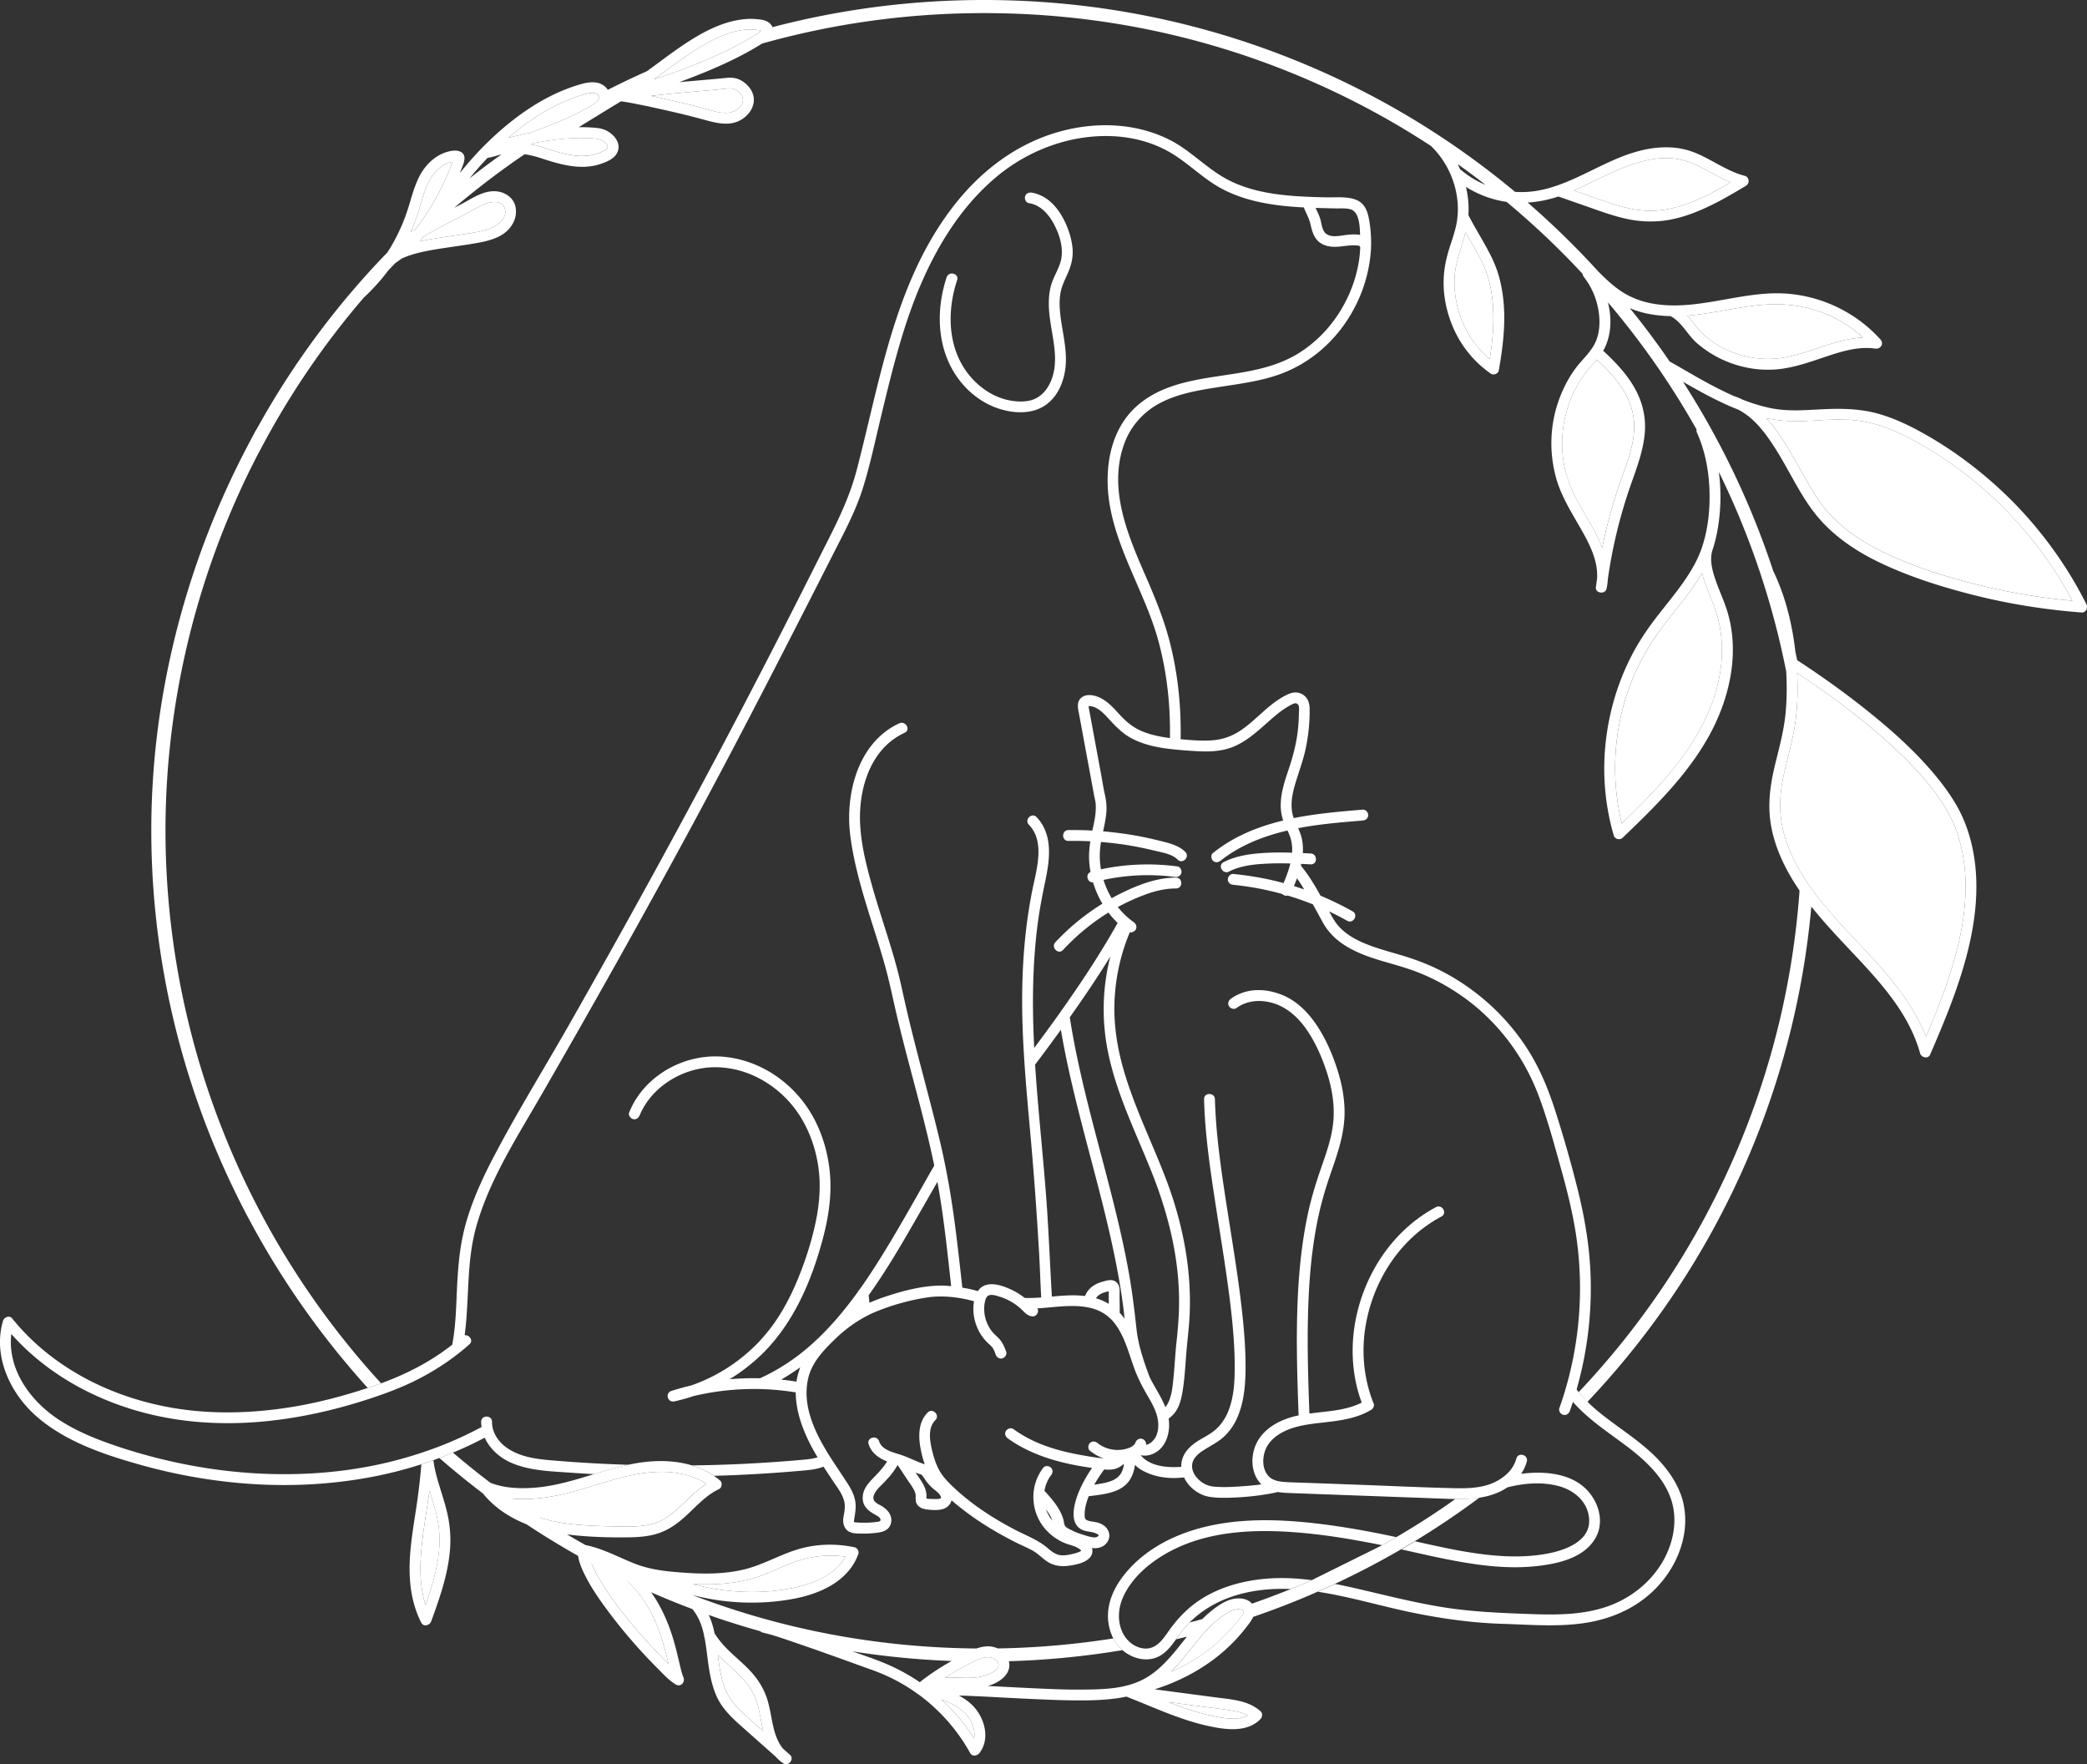
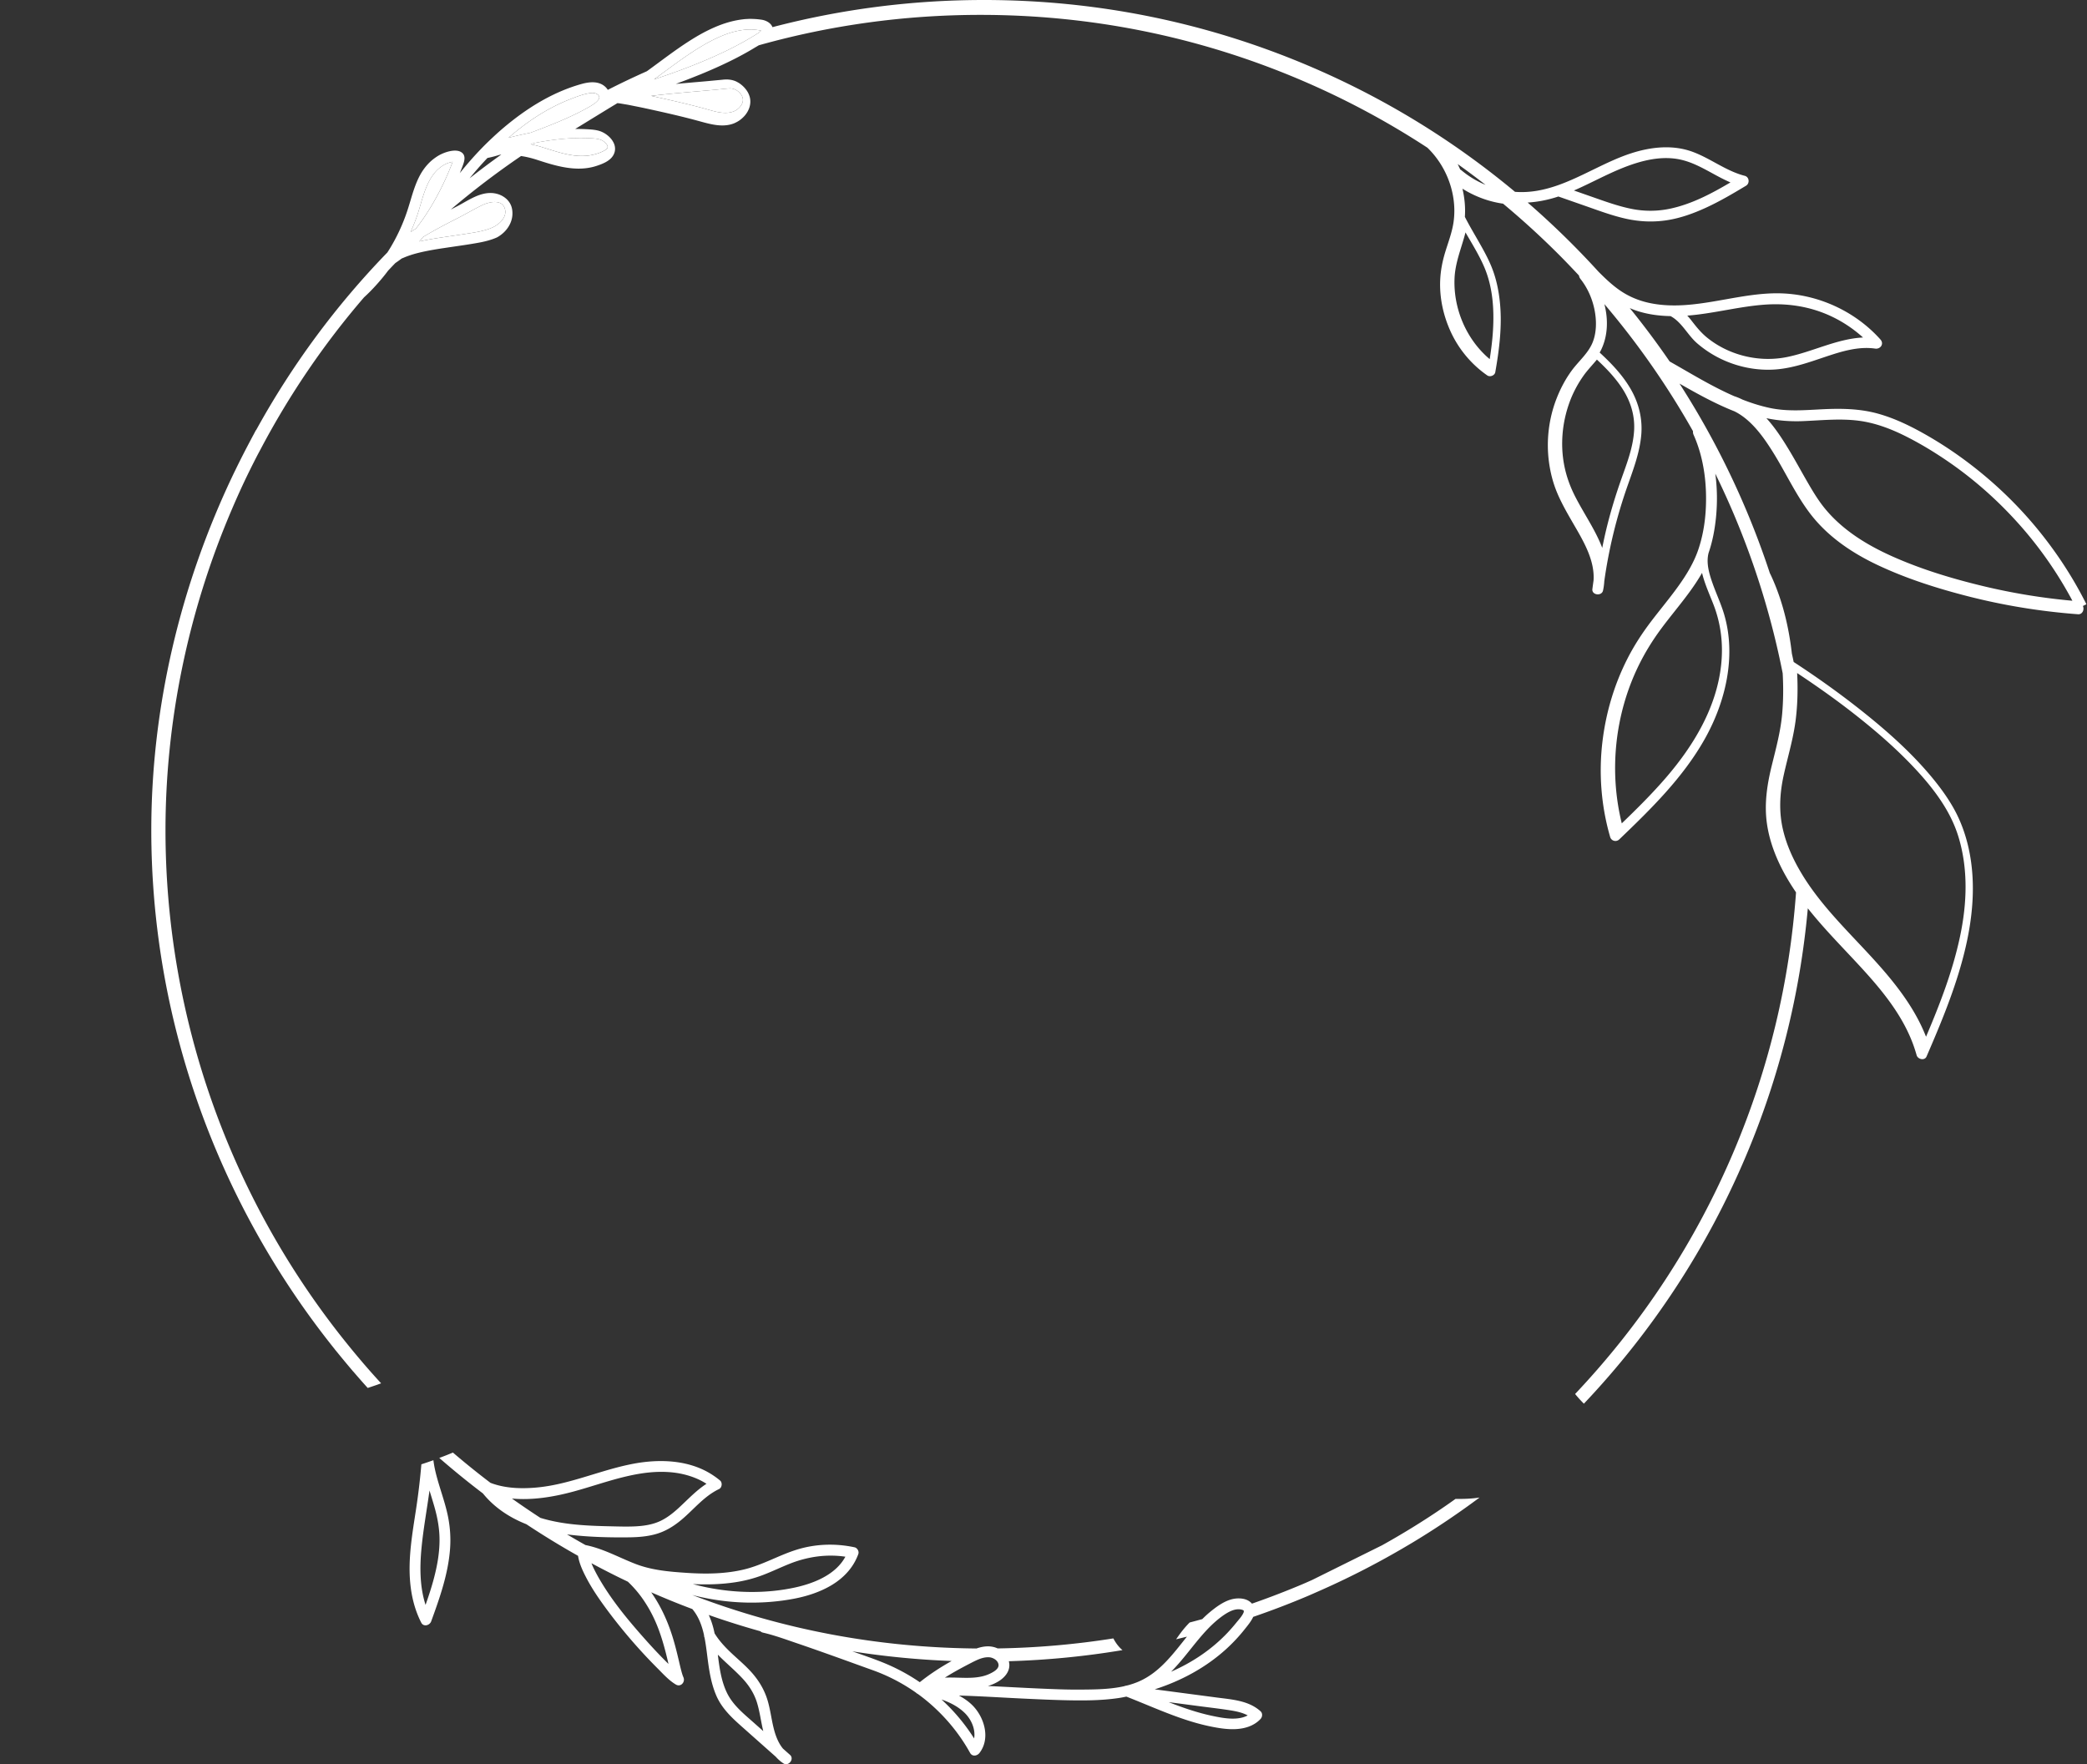
<svg xmlns="http://www.w3.org/2000/svg" xml:space="preserve" id="Logo" x="0" y="0" style="enable-background:new 0 0 936.74 791.83" version="1.1" viewBox="0 0 936.74 791.83">
  <rect x="0" y="0" width="936.74" height="791.83" fill="#333333" stroke="none" />
  <style>.st0{fill:#fff}</style>
  <g id="Circle_00000000902989568248837730000003741772696140508335_">
    <g id="Leaves_00000003825478820657776900000018086019819978334888_">
-       <path id="Bottom_00000041974093557634873370000010253477737209409437_" d="M299.82 745.82c.08.33.15.66.23.99-.09-.08-.18-.17-.26-.25-3.65-3.58-7.14-7.33-10.53-11.15-7.73-8.71-15.12-17.65-20.86-27.84a67.96 67.96 0 0 1-1.88-3.59c-.25-.52-.49-1.05-.72-1.58l-.23-.55c-.11-.27-.21-.54-.31-.81-.2-.55-.38-1.11-.54-1.67 5.12 1.96 10.04 4.61 14.19 7.97 4.54 3.67 8.17 7.86 11.16 12.66 1.4 2.25 2.65 4.6 3.76 7.02a67.52 67.52 0 0 1 2.55 6.46c1.39 4.03 2.46 8.17 3.44 12.34zm-107.03-76.84c-1.18 8.69-2.79 17.33-3.61 26.07-.79 8.42-.77 17.19 1.84 25.27 1.4-3.98 2.71-7.99 3.79-12.07 1.41-5.36 2.4-10.83 2.49-16.38.08-5.37-.85-10.52-2.32-15.66-.7-2.41-1.46-4.82-2.19-7.23zm117.17-6.39c-.79-.26-1.58-.5-2.39-.7h-.01c-.77-.2-1.54-.37-2.31-.52-.06-.01-.11-.02-.17-.04-.71-.13-1.42-.24-2.13-.34-.12-.02-.23-.04-.35-.05-.8-.1-1.6-.18-2.41-.23-.85-.06-1.7-.09-2.55-.1h-.89c-.54 0-1.09.01-1.63.03-.36.01-.72.03-1.08.05-.46.02-.92.06-1.39.09-.4.03-.8.06-1.21.1-.36.03-.72.08-1.08.12-1.86.21-3.7.5-5.54.85-.07.01-.15.03-.22.04-9.33 1.82-18.43 5.2-27.57 7.65-10.23 2.75-21.55 4.45-32.1 2.35 3.72 3.23 8.07 5.77 12.6 7.61 7.42 3.01 15.37 4.36 23.32 4.97 4.25.33 8.52.46 12.79.56 4.03.09 8.09.24 12.12 0 3.76-.23 7.61-.87 11.01-2.57 2.89-1.44 5.39-3.44 7.77-5.61 4.07-3.72 7.89-7.88 12.54-10.89-2.2-1.44-4.61-2.54-7.12-3.37zm112.65 100.2a86.04 86.04 0 0 1 14.63 17.47c.69-4.06-1.23-8.5-4.22-11.44-2.87-2.8-6.53-4.7-10.41-6.03zm-89.24-9.34c-3.54-3.82-7.58-7.1-11.17-10.8.73 5.9 1.52 11.8 4.1 17.14 2.68 5.55 7.53 9.39 12.04 13.4l4.26 3.78c-1.06-4.23-1.53-8.6-2.82-12.78-1.27-4.07-3.53-7.63-6.41-10.74zm218.57 14.15c-4.67-.73-9.38-1.26-14.07-1.88-4.44-.59-8.88-1.17-13.32-1.76 6.3 2.46 12.7 4.69 19.33 6.11 4.85 1.04 11.47 2.39 16.15-.16-2.47-1.32-5.35-1.88-8.09-2.31zm-197.45-65.76c-4.03 1.6-7.94 3.51-12 5.05-3.98 1.52-8.1 2.59-12.3 3.24-6.36.99-12.78 1.14-19.19.85 2.08.56 4.18 1.06 6.3 1.49 12.74 2.58 26.3 2.83 39.05.15 8.67-1.82 18.71-5.73 23.1-13.93-8.47-1.25-16.97-.03-24.96 3.15zm203.79 21.14c-.02-.03-.1-.1-.16-.16a.723.723 0 0 0-.14-.09c-.08-.05-.12-.07-.15-.09-.13-.05-.26-.09-.39-.13-1.11-.32-2.41-.25-3.65.11-2.7.78-5.82 3.11-8.14 5.13-2.69 2.34-5.1 4.98-7.39 7.71-4.18 4.97-8.02 10.28-12.62 14.88 9.46-4.15 18.16-9.92 25.34-17.5 1.37-1.44 2.67-2.94 3.92-4.49 1.11-1.38 2.62-2.93 3.28-4.58.16-.39.04-.4.12-.7-.02-.09.03-.03-.02-.09zm-110.1 24.1c-.03-.25-.1-.49-.2-.71-.01-.01-.01-.02-.02-.04-.09-.2-.2-.39-.33-.57-.01-.01-.01-.03-.02-.04h-.01c-.82-1.13-2.35-1.83-3.64-1.9-2.42-.14-4.73.85-6.88 1.92-.35.18-.7.36-1.05.53-2.54 1.3-5.06 2.64-7.54 4.05-1.48.84-2.94 1.73-4.39 2.64 1.77-.07 3.55-.04 5.32 0 4.98.14 10.35.45 14.95-1.81 1.48-.72 4.07-2.05 3.81-4.07z" class="st0" />
-       <path id="Middle_00000012440395676445366490000012483922176141464746_" d="M759.22 143.89c-.6-.78-1.23-1.53-1.9-2.24 1.45-.11 2.88-.25 4.31-.42 9.98-1.19 19.79-3.65 29.82-4.45 8.93-.71 17.7.25 26.13 3.36 6.87 2.54 13.2 6.43 18.62 11.34-11.76.56-22.63 6.44-34.2 8.78-12.41 2.51-25.97-.74-35.82-8.75-2.72-2.24-4.82-4.85-6.96-7.62zm4.75 113.24c-1.69 2.96-3.6 5.8-5.61 8.56-4.12 5.63-8.65 10.95-12.79 16.56-3.84 5.2-7.24 10.69-10.08 16.5-10.64 21.78-13.36 47.29-7.55 70.8 6.93-6.68 13.77-13.46 20.04-20.76 12.29-14.31 22.52-31.3 24.56-50.4.98-9.2-.07-18.27-3.39-26.92-1.75-4.53-4.01-9.38-5.18-14.34zm-36.24-42.17c2.5-7.07 5.33-14.32 5.73-21.89.36-6.8-1.66-13.08-5.34-18.75-3.13-4.83-7.17-9.01-11.38-12.92-1.97 2.4-4.17 4.65-5.96 7.16-2.71 3.81-4.91 8-6.47 12.4-3.16 8.92-4.04 18.7-2.21 28.01.93 4.72 2.53 9.22 4.7 13.51 2.3 4.57 5 8.92 7.5 13.38 1.81 3.23 3.52 6.58 4.84 10.04.57-2.86 1.18-5.71 1.87-8.55 1.85-7.57 4.12-15.04 6.72-22.39zm-74.86-90.24c-.65 13.69 5.26 27.65 15.78 36.47.68-4.28 1.21-8.59 1.47-12.92.58-9.64-.13-19.63-4-28.59-2.31-5.35-5.43-10.31-8.34-15.37-1.73 6.79-4.58 13.29-4.91 20.41zm79.56-30.95a42.81 42.81 0 0 0 17.21-.11c9.71-2.06 18.55-6.77 27.07-11.79-7.39-3.13-13.97-8.19-21.85-10.1-8.96-2.17-18.31.3-26.65 3.65-7.43 2.98-14.43 6.9-21.77 10.09 2.71.95 5.42 1.9 8.14 2.85 5.87 2.05 11.74 4.2 17.85 5.41zM860.6 346.13c-8.86-9.66-18.84-18.28-29.17-26.33-8.01-6.24-16.32-12.11-24.79-17.72.36 7.13.21 14.31-.7 21.39-1.07 8.37-3.57 16.38-5.37 24.6-1.8 8.23-2.21 16.46-.21 24.69 1.89 7.76 5.43 14.97 9.72 21.66 8.76 13.68 20.62 24.82 31.46 36.79 9.23 10.19 17.93 21.27 22.95 34.12 6.19-14.54 11.95-29.41 15.24-44.91 3.17-14.91 3.78-30.55-.82-45.24-3.43-10.97-10.49-20.53-18.31-29.05zm45.34-111.2c-9.27-10.35-19.74-19.64-31.17-27.54-5.9-4.07-12.04-7.83-18.42-11.1-6.91-3.54-14.31-6.45-22.05-7.46-8.4-1.09-16.89-.15-25.31.18-5.5.21-10.86-.21-16.15-1.32 3.88 4.24 7.11 9.19 9.99 13.97 2.8 4.64 5.39 9.41 8.1 14.11 2.55 4.42 5.18 8.87 8.45 12.8 8.04 9.64 18.94 16.24 30.29 21.28 12.91 5.73 26.66 9.87 40.37 13.18 13.2 3.18 26.61 5.37 40.13 6.59-.12-.22-.22-.44-.34-.65a175.535 175.535 0 0 0-23.89-34.04z" class="st0" />
      <path id="Top_00000150064342727358324070000007222848617738952376_" d="M194.5 103.69c3.65-2.06 7.38-3.97 11.1-5.87 3.68-1.88 7.27-4.03 11-5.81 2.76-1.32 8.2-2.64 9.81 1.13 1.68 3.96-2.14 7.51-5.37 8.96-3.74 1.68-8.08 2.24-12.1 2.88-4.25.68-8.51 1.24-12.76 1.91-2.66.42-5.32.89-7.96 1.49.57-.66 1.13-1.32 1.67-2 1.54-.94 3.09-1.84 4.61-2.69zm101-59.95c6.74 1.49 13.48 3.04 20.15 4.83 4.26 1.14 9.29 3.12 13.66 1.43 1.63-.63 3.16-2.01 3.83-3.64.65-1.59.27-3.08-.86-4.39-1.29-1.51-3.07-2.44-5.07-2.28-2.13.16-4.27.43-6.4.62-4.82.44-9.64.84-14.46 1.28-4.69.43-9.4.87-14.08 1.46 1.07.22 2.15.45 3.23.69zm45.68-30.08c-9.3-1.84-18.96 2.7-26.71 7.35-.81.49-1.61.99-2.41 1.5-.76.48-1.51.98-2.26 1.47-5.54 3.68-10.83 7.74-16.22 11.65 7.75-2.56 15.43-5.36 22.95-8.54 5.32-2.25 10.57-4.71 15.66-7.46 2.3-1.24 4.57-2.55 6.79-3.93.57-.36 1.14-.72 1.71-1.09.14-.09.64-.58.97-.84-.24-.06-.44-.1-.48-.11zm-71.12 49.27c-1.41-.67-3.05-.77-4.59-.86-.98-.06-1.95-.09-2.93-.12-.35-.01-.69-.01-1.04-.01-.62-.01-1.24-.01-1.86 0l-1.28.03c-.53.01-1.05.03-1.58.06-.48.02-.96.05-1.44.08-.45.03-.9.06-1.35.1-.54.04-1.08.08-1.62.13-.31.03-.62.06-.94.1-2.39.24-4.77.56-7.15.95h-.01c-1.28.21-2.55.43-3.82.68-.36.07-.71.15-1.07.23-.4.15-.8.3-1.19.44 1.61.31 3.2.71 4.76 1.19 7.68 2.35 15.66 5.47 23.8 3.38 1.41-.36 2.82-.85 4.07-1.51.56-.29 1.1-.58 1.52-1.03.25-.26.39-.33.4-.74.02-1.32-1.63-2.6-2.68-3.1zm-67.01 9.72c-.61.09-1.23.27-1.81.47-1.18.4-2.28 1.03-3.29 1.76-2.24 1.61-3.94 3.86-5.23 6.26-2.69 5.01-3.77 10.71-5.63 16.05-.32.93-.67 1.85-1.03 2.76-.29.74-.59 1.48-.9 2.22-.27.65-.54 1.31-.82 1.95.76-.51 1.53-1.01 2.31-1.5 3.17-3.98 5.94-8.27 8.44-12.69 1.84-3.25 3.53-6.59 5.07-10 .68-1.5 1.32-3 1.93-4.53.33-.82.65-1.64.96-2.47.03-.07.07-.18.12-.3-.04.01-.08.01-.12.02zm65.37-30.06c-.99-.95-2.49-.96-3.77-.76-3.13.49-6.29 1.73-9.23 2.9-9.99 3.95-19.07 10.06-27.18 17.11a198.201 198.201 0 0 1 9.84-2.24c.24-.09.48-.18.71-.27.8-.3 1.59-.6 2.39-.9 7.29-2.77 14.31-5.61 21.26-9.33 1.34-.72 2.66-1.47 3.92-2.31.27-.18.52-.37.78-.55.01 0 .01 0 .01-.01.07-.06.15-.12.22-.18.35-.31.71-.62 1-.99.7-.89.9-1.66.05-2.47z" class="st0" />
    </g>
-     <path id="Animals_00000093872221891565532240000009123077131049487541_" d="M754.29 670.41c-1.98-5.19-5.08-9.81-8.76-13.96-7.65-8.62-17.58-14.49-26.52-21.6-2.25-1.79-4.45-3.68-6.5-5.71a53.92 53.92 0 0 1-4.86-5.5c5.29-18.52 7.35-37.99 5.95-57.2-.85-11.64-3.04-23.12-5.92-34.42a560.394 560.394 0 0 0-9.66-33.62c-3.21-9.98-7.22-19.67-13-28.45A99.606 99.606 0 0 0 666.57 449c-7.1-6.07-15-11.2-23.5-15.07-4.43-2.01-8.98-3.65-13.63-5.05-5.16-1.55-10.39-2.91-15.43-4.86-4.56-1.76-9.08-4.11-12.53-7.63-2.1-2.14-3.49-4.71-4.89-7.31 2.74 1.3 5.44 2.69 8.08 4.18 2.74 1.54 5.19-2.67 2.46-4.21-4.65-2.62-9.47-4.96-14.4-7.02-2.31-4.15-4.74-8.24-7.61-11.97-.39-.51-.8-1.03-1.24-1.51.07-.27.12-.55.18-.82l4.25.21c3.13.16 3.12-4.71 0-4.87l-3.55-.18c.16-2.42-.01-4.87-.62-7.21-.36-1.38-.9-2.68-1.48-3.97 4.31-.83 8.65-1.46 12.94-1.95 5.35-.61 10.71-1.05 16.07-1.49 1.31-.11 2.44-1.04 2.44-2.44 0-1.23-1.12-2.54-2.44-2.44-10.34.85-20.81 1.75-31 3.8-1.69-4.84-.9-9.85.5-14.72 1.58-5.5 3.67-10.81 4.86-16.41a81.216 81.216 0 0 0 1.8-17.58c-.02-2.65-.56-4.99-2.84-6.59-2.08-1.46-4.53-1.34-6.75-.34-8.34 3.73-14 11.37-21.48 16.36-4.15 2.76-8.62 4.21-13.61 4.43-4.39.2-8.84-.13-13.23-.56.07-4.04.01-8.06-.18-12.05-.52-10.64-2.04-21.26-4.69-31.58-2.7-10.52-6.84-20.47-11.18-30.4-7.81-17.89-16.14-37.84-9.65-57.49 2.81-8.51 8.68-15.3 16.61-19.44 7.75-4.06 16.61-5.58 25.17-6.93 8.73-1.38 17.59-2.44 26.05-5.11 7.89-2.49 15.11-6.58 21.33-12.03 12.56-11 20.59-27.05 21.88-43.69.31-4.05.16-8.1-.39-12.12-.58-4.22-1.39-9.04-5.67-11.03-4.12-1.92-9.57-1.22-14-1.33-5-.12-10-.27-14.98-.66-10.17-.8-20.52-2.64-29.59-7.51s-16.1-12.71-25.26-17.44c-16.25-8.37-35.67-8.49-52.85-2.98-18.08 5.8-33.12 17.73-44.64 32.63-26.36 34.08-32.74 77.85-43.37 118.39-2.87 10.93-7.51 20.88-12.6 30.94-5.27 10.43-10.51 20.87-15.8 31.29a4058.538 4058.538 0 0 1-32.4 62.5c-22.14 41.82-44.99 83.26-68.4 124.39-11.43 20.07-23.69 39.79-34.34 60.28-4.83 9.29-9.15 18.95-11.97 29.06-2.5 8.97-3.33 18.06-3.81 27.33-.45 8.78-.52 17.72-2.15 26.38-.02.12-.02.22-.03.33-9.55 7.56-20.51 13.19-31.95 17.36-.57.21-1.14.43-1.72.63-1.42.5-2.86.98-4.29 1.45-13.47 4.47-27.35 7.88-41.44 9.61-15.14 1.86-30.63 1.95-45.7-.59-13.14-2.22-26.01-6.32-37.86-12.43-11.78-6.08-22.53-14.08-31.37-24a107.1 107.1 0 0 1-3.24-3.82c-1.2-1.49-3.59-.53-4.07 1.07-4.71 15.83 3.21 32.66 15.16 43.04 12.93 11.24 29.95 16.96 46.19 21.54 16.51 4.66 33.54 7.62 50.67 8.71 17.03 1.08 34.19.23 51-2.74 8.37-1.48 16.65-3.52 24.74-6.13 1.81-.58 3.61-1.2 5.4-1.84.89-.32 1.78-.66 2.67-.99 2.05-.77 4.09-1.58 6.12-2.42 3.14-1.31 6.26-2.69 9.33-4.19 1.65-.8 3.28-1.64 4.9-2.5 2.2 4.82 6.45 8.73 11.25 10.96 8.4 3.9 18.08 4.09 27.16 4.74 3.57.26 7.13.47 10.7.67 5.1-1.55 10.2-3.09 15.4-4.2-5.74-.18-11.47-.43-17.2-.76-4.57-.27-9.14-.58-13.71-.95-4.19-.33-8.4-.62-12.53-1.45-6.81-1.37-14.13-4.65-16.9-11.54-.59-1.47-.88-3-.88-4.59 0-3.13-4.87-3.14-4.87 0 0 .81.07 1.6.19 2.37-.1.04-.2.07-.3.12-5.4 2.89-10.96 5.47-16.63 7.75-3.2 1.29-6.45 2.45-9.73 3.55-6.42 2.14-12.95 3.94-19.58 5.36-16.05 3.44-32.5 4.74-48.9 4.25-16.6-.49-33.1-2.84-49.21-6.83-7.99-1.98-15.9-4.34-23.65-7.13-7.68-2.76-15.22-6.07-22.05-10.59-12.45-8.25-22.59-22.11-21.1-37.71.02-.18.05-.36.07-.54 8.06 9.07 17.73 16.69 28.28 22.68 11.95 6.78 25.06 11.57 38.51 14.33 15.21 3.12 30.89 3.68 46.34 2.24 16.16-1.51 32.07-5.09 47.48-10.14.99-.33 1.99-.66 2.98-1 2.01-.69 4.01-1.4 6-2.15 4.26-1.61 8.45-3.39 12.52-5.45 6.87-3.48 13.39-7.63 19.41-12.43 1.4-1.11 2.76-2.27 4.1-3.47 1.93-1.73-.08-4.35-2.14-4.06 2.16-16.17.72-32.67 5.15-48.56 5.76-20.65 17.56-39.04 28.19-57.43 23.29-40.3 46.08-80.89 68.22-121.83 21.91-40.52 42.84-81.51 63.72-122.56 4.9-9.64 10.12-19.29 13.39-29.63 3.32-10.54 5.59-21.47 8.18-32.2 5.05-20.9 10.09-42.02 18.89-61.72 7.78-17.42 18.36-33.87 33.15-46.16 14.09-11.71 32.37-18.63 50.77-18.13 8.95.24 17.9 2.36 25.79 6.66 8.94 4.87 15.91 12.61 24.98 17.28 8.6 4.43 18.1 6.45 27.66 7.44 2.85.29 5.71.49 8.57.64.87 2.39 2.24 4.57 2.86 7.05.69 2.79 1.23 5.65 3.3 7.81 2.47 2.58 6.14 3.03 9.53 2.74 1.78-.15 3.54-.45 5.33-.55.89-.05 1.79-.08 2.68.01.3.03 1.14.02 1.3.3.1.16.2.31.32.43-.1 2.6-.36 5.19-.84 7.74-1.5 8.08-4.66 15.77-9.19 22.62-4.52 6.85-10.47 12.81-17.43 17.17-7.26 4.55-15.39 6.86-23.76 8.42-16.4 3.06-34.78 3.46-48.2 14.66-13.82 11.53-15.99 31.22-12.51 47.87 4.3 20.64 16.19 38.78 21.56 59.14 3.67 13.92 5.22 28.35 4.94 42.75-4.07-.51-8.13-1.33-11.95-2.82-4.24-1.65-7.55-4.36-10.59-7.68-2.94-3.21-5.9-6.61-10.12-8.13-2.34-.84-5.47-1.15-7.38.76-1.99 2.01-1.16 4.89-.7 7.33 2.23 12.07 4.47 24.14 6.7 36.21.24 1.3.63 2.55.72 3.87.1 1.43.05 2.87-.09 4.3-.26 2.59-.86 5.14-1.41 7.68-3.58-.19-7.16-.27-10.75-.22-3.13.04-3.14 4.92 0 4.87 3.28-.05 6.57 0 9.85.16-.54 3.5-.77 7.02-.38 10.6.12 1.07.28 2.12.47 3.18-2.45.99-1.44 4.87 1.13 4.66 1.01 3.35 2.42 6.56 4.2 9.57-3.93 2.44-7.7 5.14-11.28 8.07-3.49 2.86-6.77 5.95-9.84 9.25-2.13 2.29 1.3 5.74 3.44 3.44 5.97-6.42 12.85-12.13 20.37-16.78a39.89 39.89 0 0 0 3.42 3.94c.24.24.49.48.74.71-7.94 14.17-16.98 27.73-26.38 40.96-3.63 5.1-7.34 10.14-11.08 15.16-.2-4.02-.36-8.04-.46-12.06-.32-13.91.1-27.87 1.77-41.69.81-6.7 2.03-13.32 3.41-19.93 1.1-5.26 2.16-10.7 1.87-16.1-.28-5.17-1.88-10.06-5.53-13.83-2.19-2.25-5.63 1.19-3.44 3.44 7.36 7.59 3.39 20.17 1.57 29.18-2.67 13.22-4.03 26.7-4.46 40.17-.88 27.2 2.32 54.13 4.56 81.17 1.13 13.65 2.05 27.31 2.86 40.98.41 6.88.59 13.79.99 20.67-2.46.18-4.93.29-7.41.2-.02-.01-.03-.03-.05-.04-1.63-1.27-3.35-2.4-5.21-3.31-3.43-1.68-7.98-3.51-11.85-2.53-1.77.45-3.03 1.49-3.92 2.83-2.28-.7-4.62-1.18-6.97-1.56-.9-8.27-1.83-16.54-2.86-24.79-1.69-13.57-3.9-27.02-7.05-40.34-3.14-13.3-6.74-26.48-10.16-39.71-1.7-6.56-3.35-13.13-4.88-19.73-1.52-6.52-2.82-13.08-4.58-19.55-3.41-12.53-7.8-24.77-11.27-37.28-3.06-11.03-5.84-22.57-4.98-34.09.67-9.08 3.53-18.6 9.5-25.64 2.89-3.41 6.38-6.07 10.43-7.95 2.84-1.31.37-5.51-2.46-4.21-18.61 8.6-24.4 31.87-21.95 50.62 1.75 13.36 5.7 26.25 9.74 39.06 2.02 6.39 4.06 12.78 5.86 19.24 1.82 6.54 3.18 13.17 4.7 19.78 5.37 23.34 12.51 46.32 17.36 69.78-8.7 15.19-17.12 30.6-26.57 45.34-2.24 3.5-4.57 6.96-6.99 10.36-.27.22-.49.5-.62.85-6.44 8.94-13.58 17.38-21.91 24.63-6.51 5.66-13.74 10.43-21.58 14.04-.15.07-.29.16-.41.26-4.6-.12-9.21.03-13.8.43 6.65-4.04 12.73-9.02 17.94-14.8 12.25-13.61 19.48-31.32 24.08-48.84 2.41-9.19 3.85-18.78 3.07-28.29-.72-8.71-3.05-17.27-7.15-25-8-15.1-23.06-26.06-40.2-27.77-15.65-1.57-31.91 6.09-40.14 19.62-1.03 1.7-1.88 3.48-2.64 5.31-.51 1.21.55 2.68 1.7 3 1.4.39 2.49-.48 3-1.7 5.45-13.05 19.57-21.42 33.47-21.57 15.61-.16 30.29 8.91 38.51 21.94 4.33 6.86 7.01 14.62 8.19 22.63 1.27 8.6.49 17.4-1.37 25.86-1.9 8.68-4.71 17.25-8.13 25.44-3.26 7.79-7.34 15.39-12.56 22.05-8.98 11.47-21.33 20.22-35.1 24.94-.76.18-1.52.36-2.27.55-2.18.56-4.33 1.19-6.47 1.87-2.99.96-1.77 5.36 1.29 4.7 2.91-.63 5.77-1.43 8.59-2.38 13.84-3.28 28.25-4.06 42.37-2.18 1.17.16 2.34.32 3.53.5.02 10.2 4.56 20.5 9.8 29.15-1.62.54-3.37.78-5.04.95-4.56.46-9.14.8-13.72 1.13-9.22.66-18.45 1.11-27.69 1.37-3.32.09-6.64.15-9.96.19 3.47 1.05 6.79 2.58 9.85 4.67 8.07-.22 16.13-.59 24.19-1.12 4.89-.32 9.78-.7 14.66-1.13 3.44-.3 7.13-.53 10.37-1.87 1.42 2.18 2.86 4.35 4.3 6.52 1.85 2.8 4.17 5.68 4.99 8.99.32 1.29.31 2.66.18 4.07-.16 1.68-.75 3.39-.63 5.07.14 1.93 1.04 3.78 2.85 4.64 1.78.85 4.12.74 6.06.76 2.18.02 4.36-.12 6.53-.41 1.7-.23 3.43-.66 4.69-1.9 1.46-1.45 1.82-3.65 1.18-5.56-.66-1.96-2.19-3.34-3.9-4.41-1.17-.74-3.05-1.42-3.66-2.78-.57-1.26.2-2.79.89-3.83.96-1.47 2.39-2.69 3.6-3.96 1.22-1.28 2.42-2.57 3.52-3.96.97-1.23 1.84-2.51 2.6-3.88.05.02.1.04.15.05 1.52 2.23 2.98 4.51 4.49 6.75.93 1.4 1.96 2.75 2.74 4.24.36.69.68 1.45.77 2.23.14 1.18-.16 2.26.24 3.43.76 2.25 3.02 3.02 5.17 3.22 2.19.21 4.84.41 6.96-.28 1.86-.61 3.32-2.03 3.75-3.88 1.87 1.62 3.81 3.16 5.74 4.64 4.71 3.62 9.69 6.86 14.84 9.81 2.58 1.48 5.19 2.88 7.84 4.23 2.63 1.34 5.4 2.47 7.98 3.89 2.49 1.37 4.36 3.52 6.75 5.04 2.69 1.71 5.86 2.2 8.99 1.81 3.25-.41 7.54-1.14 9.88-3.63 1.17-1.25 1.47-2.86 1-4.37 2.43.25 4.86-.18 6.55-2.21 2.24-2.68 1.34-6.28-1.49-8.1-1.11-.72-2.42-1.16-3.72-1.39-1.18-.21-2.49-.29-3.57-.8-.98-.46-1.02-1.3-1.04-2.34-.02-1.35.14-2.67.44-3.99.34-1.51.81-2.99 1.38-4.44 1.96-.21 3.91-.46 5.85-.78 5.04-.84 10.25-2.36 12.94-7.1 1.07-1.89 1.69-3.98 1.96-6.16.9.88 1.89 1.66 2.98 2.29 4.05 2.33 8.71 3.44 13.35 3.58 1.9.06 3.8-.06 5.7-.25.68 1.42 1.59 2.74 2.66 3.89 2.26 2.42 5.39 4.26 8.68 4.8 2.82.46 5.69.5 8.55.44 6.34-.15 12.75-.76 19-1.9 1.04-.19 2.09-.4 3.11-.67.02-.01.03-.01.05-.02 1.89.32 3.82.41 5.74.48 7.74.28 15.49.57 23.23.85 15.4.56 30.8 1.13 46.21 1.69 1.56.06 3.13.11 4.71.13 3.62.05 7.25-.06 10.8-.62 2.76-.43 5.47-1.14 8.09-2.26 1.51-.65 2.97-1.44 4.33-2.36.04-.01.07-.01.11-.02 7.38-1.87 15.52-2.53 22.91-.54 7.17 1.93 13.6 7.39 13.67 15.57.08 9.34-10.89 13.23-18.54 14.69-12.13 2.31-24.72 1.24-36.81-.79-7.66-1.29-15.23-3-22.8-4.7-2.03 1.24-4.09 2.44-6.15 3.64 7.78 1.72 15.53 3.53 23.36 5 12.26 2.3 24.87 3.87 37.33 2.5 9.49-1.04 21.16-3.55 26.4-12.52 4.71-8.07.79-18.51-6.22-23.84-6.46-4.91-15.26-5.94-23.13-5.45-1.33.08-2.65.22-3.97.39a18.5 18.5 0 0 0 2.54-5.54c.08-.28.09-.54.08-.79-.12-2.43-4.04-3.25-4.78-.5-1.33 4.96-5.31 8.5-9.83 10.64-3.28 1.55-6.87 2.23-10.5 2.51-2.74.21-5.51.18-8.19.12-14.44-.36-28.89-1.04-43.33-1.57-7.26-.27-14.52-.53-21.78-.8-3.44-.13-6.89-.18-10.33-.4-2.42-.16-5.13-.65-6.83-2.21-2.84-2.6-3.3-6.95-2.34-10.66 1.22-4.7 4.8-7.87 9.19-9.96 5.65-2.69 12.09-3.27 18.23-3.97 7.1-.81 14.34-1.84 20.57-5.6.83-.5 1.52-1.76 1.12-2.75-4.78-11.8-5.73-24.85-3.2-37.3 2.52-12.39 8.25-24.19 16.78-33.56 4.84-5.32 10.48-9.77 16.83-13.14 2.77-1.47.31-5.68-2.46-4.21-11.97 6.36-21.68 16.53-28.11 28.41-6.42 11.85-9.78 25.47-9.23 38.96.28 6.95 1.6 13.85 4.01 20.37-7.21 3.63-15.47 3.82-23.48 4.91-.51-13.95-.95-27.91-.68-41.86.29-14.83 1.32-29.72 4.23-44.28 1.44-7.2 3.43-14.22 5.83-21.15 2.61-7.54 5.31-15.06 6.15-23.04.84-7.9-.44-15.95-2.81-23.5-2.18-6.97-5.14-13.94-9.16-20.05-3.75-5.69-8.72-10.94-15.05-13.7-6.04-2.64-13.18-3.49-19.41-.97-1.54.62-2.99 1.38-4.33 2.36-1.06.77-1.59 2.12-.87 3.33.61 1.05 2.26 1.65 3.33.87 4.91-3.58 11.14-3.91 16.81-2.12 6 1.9 10.86 6.32 14.43 11.39 3.99 5.66 6.87 12.13 9.07 18.68 2.39 7.13 3.8 14.6 3.26 22.14-.54 7.6-3.19 14.89-5.67 22.03-2.35 6.77-4.41 13.59-5.9 20.61-3.01 14.22-4.25 28.79-4.68 43.3-.43 14.42-.04 28.85.48 43.26.04 1.17.08 2.35.13 3.52-2.13.44-4.21 1.03-6.24 1.83-.17.07-.34.12-.5.19-5.03 2.07-9.54 5.33-12.01 10.19-.21.41-.41.83-.59 1.26-1.87 4.55-1.96 10.03.36 14.45.58 1.11 1.36 2.14 2.26 3.03-3.35.5-6.72.74-10.2.97-3.03.2-6.09.32-9.13.18-.61-.03-1.22-.06-1.82-.12-.09-.01-.52-.06-.66-.07-.13-.02-.55-.09-.67-.11-1.27-.24-2.45-.7-3.56-1.37-2.55-1.53-4.88-4.28-5.06-7.32-.18-3.12 2.06-5.4 4.48-7.03 2.1-1.41 4.33-2.59 6.45-3.97.89-.58 1.76-1.19 2.59-1.88.86-.72 1.66-1.51 2.41-2.35a25.61 25.61 0 0 0 4.02-6.14c2.31-4.92 3.34-10.29 3.77-15.69.14-1.76.22-3.52.26-5.28 0-.23.01-.46.01-.69.11-7.21-.34-14.42-1.03-21.6-1.56-16.25-4.27-32.38-6.79-48.51-2.41-15.47-4.87-31.02-5.71-46.67-.09-1.73-.16-3.47-.21-5.2-.08-3.13-4.95-3.14-4.87 0 .4 15.89 2.79 31.7 5.19 47.39 2.53 16.48 5.38 32.93 7.16 49.51.79 7.33 1.34 14.69 1.4 22.07v.86c.01 1.88-.02 3.79-.11 5.7-.24 5.09-.97 10.2-2.93 14.87-1.32 3.14-3.28 5.97-5.89 8.17-.13.11-.27.21-.41.32-1.76 1.4-3.76 2.47-5.7 3.6-.89.52-1.77 1.06-2.61 1.65-3.19 2.26-5.79 5.23-6.27 9.25-.06.54-.08 1.07-.06 1.6-6.39.46-14.08-.17-18.24-5.25 2.98.75 6.31-.48 8.56-2.56 2.64-2.44 3.87-5.97 4.17-9.48.03-.37.04-.74.05-1.11.02-1.12-.05-2.21-.22-3.28.64-.44 1.24-.93 1.79-1.5.55-.56 1.07-1.17 1.53-1.88 2.04-3.14 2.68-6.99 3.21-10.62.75-5.22 1.01-10.49 1.44-15.74.43-5.22 1.11-10.42 1.4-15.66.56-10.17-.12-20.38-1.82-30.43-.57-3.35-1.26-6.69-2.04-10-1.58-6.64-3.56-13.18-5.91-19.55-6.46-17.53-15.12-34.27-20.14-52.32-2.53-9.1-3.98-18.42-3.8-27.88.19-9.64 1.97-19.21 5.21-28.29.53-1.48 1.12-2.94 1.73-4.39.98.2 2.11-.32 2.61-1.17.71-1.22.2-2.57-.87-3.33-.34-.24-.67-.51-1-.76a34.587 34.587 0 0 1-3.78-3.37c-.83-.86-1.63-1.74-2.37-2.68 1.69-.93 3.42-1.79 5.17-2.61 2.27-1.07 4.59-2.04 6.94-2.9.16-.06.32-.13.48-.19 4.37-1.57 8.89-2.65 13.55-2.64 3.13 0 3.14-4.87 0-4.87-3.85-.01-7.63.64-11.31 1.68-2.16.61-4.28 1.36-6.37 2.2-2.3.92-4.56 1.95-6.76 3.03-1.51.74-2.98 1.52-4.45 2.33a38.499 38.499 0 0 1-3.67-8.21 94.584 94.584 0 0 1 17.09-2.09c1.77-.05 3.54-.05 5.31 0 3.19.09 6.37.32 9.53.75 1.3.18 2.61-.31 3-1.7.31-1.14-.39-2.82-1.7-3-2.98-.4-5.97-.67-8.95-.81-1.72-.08-3.45-.1-5.17-.09-6.8.04-13.58.75-20.25 2.2-.58-3.36-.69-6.79-.29-10.18.08-.7.19-1.41.3-2.1 3.8.3 7.6.73 11.37 1.33 3.78.6 7.53 1.34 11.25 2.22.55.13 1.09.25 1.64.38.98.24 2.05.47 3.12.73 2.58.62 5.24 1.44 7.03 3.24 2.21 2.23 5.66-1.22 3.44-3.44-2.43-2.45-5.74-3.53-9.02-4.39-.79-.21-1.59-.41-2.36-.6-.79-.2-1.59-.39-2.39-.58-3.62-.86-7.27-1.59-10.95-2.18-4.04-.65-8.1-1.14-12.18-1.49.63-2.94 1.28-5.87 1.49-8.88.19-2.71-.15-5.26-.75-7.89-.64-2.81-1.05-5.69-1.58-8.52-1.07-5.76-2.13-11.52-3.2-17.28l-1.62-8.76c-.25-1.34-.5-2.68-.74-4.02-.07-.39-.04-.57-.09-.91.85.12 1.64.15 2.49.47.77.29 1.52.74 2.21 1.22 1.55 1.07 2.87 2.5 4.14 3.88 3.07 3.32 6.05 6.53 10.07 8.74 4.05 2.23 8.56 3.53 13.09 4.32 1.43.25 2.86.45 4.29.62 1.62.2 3.25.36 4.88.5 1.78.15 3.57.29 5.35.41 5.42.37 11.04.5 16.29-1.12 8.69-2.68 14.84-9.69 21.67-15.27 1.55-1.27 3.17-2.44 4.9-3.46.82-.49 1.68-.99 2.57-1.34.59-.24 1.07-.26 1.5-.04.54.27.82.68.92 1.33.17 1.09.01 2.5-.01 3.67a76.02 76.02 0 0 1-.63 8.4c-.73 5.49-2.19 10.8-3.94 16.05-1.68 5.04-3.43 10.18-3.57 15.55-.07 2.52.29 5.08 1.11 7.47-6.55 1.58-12.95 3.71-19.08 6.71-4.44 2.17-8.59 4.82-12.46 7.88-1.03.82-.85 2.59 0 3.44 1.02 1.02 2.41.82 3.44 0 8.76-6.93 19.2-11 30.02-13.54.48 1.04.95 2.09 1.3 3.18.72 2.23.92 4.51.77 6.78-3.9-.13-7.8-.15-11.7.06-6.48.36-13.22 1.17-19.06 4.19-2.78 1.44-.32 5.65 2.46 4.21 5.31-2.75 11.67-3.31 17.54-3.58 3.33-.15 6.66-.14 9.98-.04-.28 1.16-.62 2.31-1 3.44-.6 1.81-1.3 3.59-2.03 5.35-3.33-.9-6.69-1.68-10.09-2.32-4.14-.78-8.31-1.36-12.5-1.77-1.31-.13-2.44 1.21-2.44 2.44 0 1.42 1.12 2.31 2.44 2.44 7.46.73 14.84 2.12 22.05 4.13.15.17.33.32.55.45.51.3 1.22.39 1.86.24 3.81 1.14 7.57 2.45 11.26 3.93.11.19.22.38.33.58 1.41 2.51 2.77 5.05 4.16 7.58 2.35 4.28 5.82 7.69 9.93 10.29 8.98 5.71 19.72 7.47 29.63 10.92 8.54 2.97 16.6 7.28 23.93 12.56 15.15 10.94 26.64 26.23 33.25 43.67 4.04 10.67 7.02 21.78 10.08 32.76 3.11 11.13 5.92 22.41 7.36 33.9 2.77 22.13.9 44.77-5.5 66.14-.78 2.6-1.62 5.17-2.53 7.72-.19.53-.11 1.09.11 1.58.31.67.9 1.22 1.59 1.41 1.35.37 2.56-.46 3-1.7.48-1.35.94-2.71 1.38-4.08 1.03 1.18 2.11 2.29 3.22 3.38 6.08 5.97 13.23 10.76 20.1 15.88 8.39 6.26 17.1 13.96 20.64 24.14 3.4 9.79 1.08 20.63-4.26 29.27-5.68 9.19-14.68 15.97-24.9 19.37-11.08 3.68-22.89 3.59-34.42 3.16-12.88-.48-25.68-.98-38.43-3.01-13.01-2.07-25.72-5.35-38.54-8.31-3.36-.78-6.75-1.52-10.16-2.18-2.57 1.2-5.16 2.37-7.76 3.51 14.41 2.17 28.74 6.56 42.73 9.41 13.22 2.69 26.62 4.57 40.12 4.98 11.95.37 23.97 1.4 35.88-.21 11.64-1.57 22.74-6.03 31.39-14.13 7.83-7.33 13.29-17.18 14.57-27.89.6-5.42.07-11.05-1.88-16.18zM604.65 105.4c-2.77.29-6.78 1.41-9.27-.37-1.89-1.35-2.11-4.1-2.63-6.18-.49-1.96-1.44-3.72-2.25-5.54.51.02 1.02.04 1.53.05 2.42.07 4.83.12 7.25.18 2.21.05 4.8-.21 6.94.43 3.92 1.17 4.12 7.57 4.25 11.47-1.91-.39-4.06-.22-5.82-.04zM464.6 477.84c.02-.02.04-.04.05-.06 3.89-5.16 7.73-10.35 11.52-15.59 2.72 15.99 6.63 31.75 10.72 47.43 4.53 17.36 9.31 34.66 12.99 52.23 1.82 8.69 3.39 17.43 4.47 26.24.15 1.26.28 2.52.41 3.78-.68-.93-1.4-1.83-2.19-2.67.06-2.92-.08-5.84-.04-8.76.01-.93.05-1.84-.17-2.76-.34-1.43-1.39-2.66-2.84-3.02-1.36-.34-2.9.12-4.23.47-1.22.32-2.42.76-3.53 1.35-2.09 1.1-3.93 2.96-4.72 5.21-4.98-.62-9.94-.2-14.91.25-.78-13.23-1.31-26.45-2.2-39.68-1.46-21.48-3.95-42.92-5.33-64.42zm33.08 107.38c-1.8-1.09-3.74-1.93-5.76-2.53.01-.01.01-.02.02-.04.05-.09.17-.26.22-.33.24-.29.49-.56.78-.81.06-.05.12-.1.17-.15.2-.14.4-.28.61-.4.19-.12.39-.22.59-.33l.3-.15c.01 0 .07-.03.13-.06.05-.02.11-.05.12-.05.14-.05.28-.11.42-.16.25-.09.5-.17.75-.24.43-.13.87-.24 1.32-.34.11-.02.21-.05.32-.07 0 .52-.02 1.05-.03 1.57 0 1.37.02 2.73.04 4.09zm-90.07-31.89c4.42-7.61 8.78-15.25 13.14-22.89.3 1.62.59 3.25.86 4.87 2.31 13.91 3.77 27.94 5.32 41.95-1.9-.19-3.8-.3-5.71-.24-8.31.27-16.75 2.56-24.59 5.21-2.17.74-4.29 1.57-6.36 2.49-.15-1.13-.27-2.26-.35-3.4 6.41-8.99 12.16-18.45 17.69-27.99zm-50.12 66.78c-2.29-.36-4.58-.67-6.89-.9 2.97-1.69 5.83-3.54 8.6-5.54a29.77 29.77 0 0 0-1.71 6.44zm58.29 52.43c.07.01.05.02 0 0zm6.56-.18c-.13.12-.32.22-.64.31-.77.21-1.66.14-2.45.13-.89-.01-2.14-.02-2.81-.11.01 0-.43-.1-.65-.15.04-.58.09-1.33.02-1.97-.36-3.39-2.44-6.06-4.27-8.8-.18-.27-.36-.54-.53-.81.88.34 1.76.66 2.65.94l.1.1s.04.04.07.08c.05.07.19.25.21.28.37.52.72 1.04 1.08 1.57.97 1.42 2.07 2.72 3.34 3.88 1.12 1.02 2.58 1.91 3.41 3.16.29.44.55.94.5 1.37-.02.01-.02.01-.03.02zm63.18 23.59c0-.01 0-.01.01-.02 0 0 .01 0 .01-.01-.01 0-.01 0-.02.03zm.01-.01v-.02c.31-.18.14-.06 0 .02zm.01-.07c.09-.24.06-.1 0 0zm18.31-36.08c-1.59 4.58-6.37 5.56-10.66 6.27-.68.11-1.36.2-2.04.3 1.35-2.38 2.88-4.66 4.47-6.83h.04c2.31.24 4.67.14 6.73-1.04.75-.43 1.43-.95 2.09-1.52-.11.96-.31 1.91-.63 2.82zm15.1-15.32c-.77 1.73-2.59 3.73-4.55 3.98.16-1.15-.66-2.34-1.77-2.65-1.32-.36-2.59.45-3 1.7-.04.12-.09.23-.15.33-.17.32-.42.61-.71.87-.57.5-1.3.88-1.96 1.14-.56.22-1.13.39-1.7.53-.33.08-.67.16-1.01.21-.76.13-1.54.2-2.31.21-3.25.02-6.6-1.01-9.15-3.1-1.02-.83-2.45-1-3.44 0-.86.86-1.02 2.61 0 3.44 1.88 1.53 4 2.72 6.26 3.49-.14-.01-.28-.03-.42-.05-.14-.03-.28-.05-.42-.05-3.16-.37-6.32-.88-9.45-1.45-6.78-1.24-13.58-2.93-19.9-5.72-3.67-1.62-7.18-3.59-10.44-5.94-1.07-.77-2.71-.18-3.33.87-.72 1.23-.2 2.56.87 3.33 10.92 7.87 24.49 11.42 37.79 13.24-1.79 2.6-3.41 5.32-4.78 8.16-.57 1.19-1.1 2.4-1.58 3.63-.16.41-.32.86-.47 1.32-1.61 4.74-2.95 11.87 2.08 14.52 2.17 1.14 4.77.82 6.89 1.95.32.17.68.38.8.67-.02.05-.03.2-.09.26-.71.71-1.58.76-2.56.62-1.81-.26-3.71-.95-5.46-1.51a26.01 26.01 0 0 1-4.15-1.74c-.93-.49-2.36-1.02-2.87-1.97-.34-.64-.39-1.5-.55-2.21-.18-.82-.43-1.59-.75-2.37-.61-1.5-1.39-2.91-2.29-4.25-.94-1.4-1.99-2.72-3.08-4-.81-.96-1.65-1.9-2.5-2.82.12-.75.31-1.48.53-2.2.53-1.71 1.31-3.32 2.4-4.73.8-1.04 1.01-2.43 0-3.44-.84-.84-2.64-1.05-3.44 0a21.335 21.335 0 0 0-3.73 7.55 21.62 21.62 0 0 0-.72 4.85c-.21 6.05 2.08 12.15 6.73 16.61 2.03 1.95 4.41 3.56 6.99 4.68 2.07.9 4.43 1.28 6.38 2.42a4.46 4.46 0 0 1 1.37 1.17c-.16.1-.38.24-.47.3-.19.1-.38.2-.58.28-.03.01-.07.03-.12.05-.75.28-1.53.51-2.31.7-1.7.42-3.42.79-5.18.72-2.68-.1-4.6-1.68-6.54-3.34-4.32-3.69-9.79-5.61-14.77-8.25-9.87-5.21-19.33-11.32-27.44-19.03-2.3-2.19-4.54-4.45-6.13-7.22-1.52-2.64-2.47-5.54-3.22-8.49-.32-1.28-.65-2.7-.88-4.16-.25-1.62-.37-3.29-.19-4.87.22-1.99.89-3.84 2.35-5.3 2.22-2.22-1.22-5.67-3.44-3.44-2.42 2.42-3.44 5.49-3.7 8.71-.13 1.61-.06 3.25.12 4.87.06.52.13 1.04.21 1.55.43 2.71 1.1 5.47 2.05 8.12-3.51-1.12-6.8-2.9-10.28-4.11-3.17-1.1-7.87-1.95-9.72-5.14a5.31 5.31 0 0 1-.49-1.08c-.95-2.97-5.66-1.7-4.7 1.29.01.03.03.06.04.1 1.33 4.02 4.61 6.18 8.25 7.67-1.4 2.27-3.14 4.25-5.02 6.2-2.4 2.51-5.18 5.05-5.8 8.64-.31 1.83-.09 3.73.94 5.31 1.02 1.56 2.57 2.6 4.15 3.52.86.51 2.68 1.31 2.8 2.49.09.9-1.45.92-2.1 1.01-1.97.27-3.99.34-5.98.31-.99-.01-2-.04-2.99-.15-.13-.01-.66-.02-.71-.07-.32-.28-.07-1.26-.02-1.58.16-.91.3-1.83.42-2.75.18-1.41.28-2.83.13-4.24-.37-3.4-1.91-6.29-3.75-9.12-1.89-2.93-3.85-5.81-5.76-8.72-.25-.38-.5-.77-.76-1.16-.89-1.38-1.79-2.79-2.66-4.24-4.72-7.81-8.85-16.59-9.04-25.61-.03-1.6.06-3.21.3-4.83.14-.95.32-1.91.57-2.86 1.8-7.06 7.24-12.59 12.36-17.49 3.52-3.37 7.36-6.31 11.52-8.72 1.45-.84 2.93-1.62 4.46-2.33.78-.36 1.57-.71 2.38-1.03 7.16-2.89 14.9-5.04 22.53-6.19 3.77-.56 7.58-.56 11.36-.16 1.67.18 3.32.43 4.97.75.98.19 1.97.4 2.94.64.6.15 1.19.31 1.78.48-.13.71-.21 1.42-.26 2.1-.27 3.84.64 7.74 2.38 11.15.99 1.94 2.33 3.76 3.89 5.28.74.72 1.59 1.37 2.21 2.2.7.95 1.1 2.09 1.5 3.19.45 1.24 1.66 2.07 3 1.7 1.19-.33 2.15-1.75 1.7-3-.7-1.92-1.44-3.75-2.75-5.34-1.14-1.38-2.62-2.43-3.71-3.86-1.86-2.43-3.07-5.49-3.33-8.54-.13-1.56-.09-3.16.26-4.68.06-.26.13-.54.22-.82.06-.12.11-.24.14-.36.01-.03.01-.07.02-.1.28-.71.72-1.35 1.46-1.6 1.43-.48 3.24.16 4.61.57 1.65.49 3.22 1.15 4.72 1.97 1.74.95 3.37 2.07 4.84 3.41 1.69 1.53 2.92 3.36 5.39 3.52 1.31.08 2.44-1.18 2.44-2.44 0-.43-.12-.81-.31-1.15.67-.04 1.35-.1 2.03-.15 1.59-.13 3.2-.28 4.81-.43 10.66-.95 21.6-1.5 28.37 7.97 4.36 6.1 6.01 13.47 8.61 20.38.6 1.6 1.29 3.14 2.02 4.66 1 2.08 2.09 4.11 3.26 6.13 1.54 2.65 3.15 5.34 4.16 8.25.18.51.34 1.02.48 1.54.06.23.11.47.16.7.18.82.31 1.66.36 2.51.1 1.96-.14 3.91-.92 5.66zm-46.62 38.01c-1-1.24-1.85-2.61-2.49-4.09-.13-.3-.24-.6-.35-.91.3.41.61.83.9 1.26.71 1.08 1.39 2.21 1.85 3.43.03.1.05.21.09.31zm44.68-156.16c7.54 18.99 12.51 39.07 12.2 59.62-.08 5.41-.53 10.81-1.12 16.19-.59 5.34-.82 10.72-1.36 16.07-.38 3.73-.71 8.01-2.4 11.41-.35.71-.77 1.37-1.26 1.96-1.69-4.27-4.34-8.26-6.48-12.3-.18-.34-.34-.68-.51-1.02-.38-.98-.75-1.97-1.11-2.97-2.13-5.9-4.13-12.27-4.81-18.4-.95-8.57-1.95-17.1-3.48-25.6-3.11-17.34-7.56-34.4-12.05-51.42-4.51-17.1-9.09-34.21-12.43-51.58-.75-3.88-1.42-7.77-2.03-11.67 5.68-8.02 11.2-16.16 16.44-24.48.59-.94 1.18-1.9 1.77-2.85-3.62 14.02-3.97 28.74-1.02 43.09 3.87 18.85 12.59 36.19 19.65 53.95zm-28.53-209.48c-.03.01-.02-.07.16-.35-.15.24-.19.34-.16.35zm92.31 80.86c.48-1.15.93-2.32 1.36-3.49.61.87 1.2 1.74 1.77 2.64.5.78.96 1.57 1.44 2.36-1.52-.53-3.04-1.03-4.57-1.51zm45.95 292.21c-2.11 1.23-4.24 2.45-6.38 3.64-1.28-.26-2.55-.52-3.83-.77-9.92-1.92-19.9-3.59-29.97-4.58-20.06-1.97-41.95-1.81-60.33 7.54-9.08 4.62-18.04 11.77-22.22 21.3-2.11 4.82-2.48 10.29-.38 15.19.34.79.77 1.56 1.26 2.28 1.49 2.19 3.63 3.97 6.12 4.83.86.3 1.77.5 2.7.56 2.66.17 4.7-.85 6.42-2.39 1.86-1.66 3.35-3.93 4.81-5.99.31-.44.64-.87.96-1.31 2.99-3.98 6.43-7.53 10.43-10.53 9.74-7.28 22.16-10.58 34.15-11.26 6.11-.35 12.22.01 18.29.79-1.43.62-2.84 1.26-4.28 1.87-1.72.73-3.44 1.43-5.16 2.13-7.26-.31-14.52.2-21.76 2.03-8.98 2.27-17.19 6.51-23.62 12.98a43.977 43.977 0 0 0-4.11 4.78c-.67.9-1.32 1.83-1.98 2.76-2.68 3.75-5.53 7.45-10.28 8.63-4.88 1.21-10.05-.57-13.79-3.77-.21-.18-.42-.36-.62-.55-1.42-1.33-2.56-2.95-3.47-4.71-1.68-3.28-2.49-7.08-2.39-10.66.15-5.51 2.3-10.79 5.38-15.3 6.14-8.98 15.39-15.65 25.33-19.87 19.51-8.3 41.61-8.18 62.33-5.81 10.18 1.16 20.28 2.91 30.32 4.91 2.04.42 4.06.85 6.07 1.28zM424.73 159.95c-4.2-11.29-3.6-24.18.17-35.5.99-2.96 5.69-1.69 4.7 1.29-3.77 11.34-4.29 24.46.91 35.46 4.79 10.15 14.77 18.36 26.29 18.96 2.65.14 5.49-.07 7.91-1.24 2.19-1.06 3.99-2.75 5.33-4.77 3.18-4.82 3.82-10.51 3.38-16.15-.53-6.99-2.49-13.82-2.65-20.85-.08-3.44.23-7.02 1.38-10.29 1.05-2.98 2.69-5.72 3.69-8.72 1.91-5.78 0-12.37-2.79-17.56-2.41-4.48-5.99-8.59-11.25-9.41-1.31-.2-2.02-1.84-1.7-3 .38-1.37 1.7-1.9 3-1.7 1.52.23 2.96.73 4.34 1.39 5.4 2.58 9.04 8.04 11.3 13.39 1.39 3.3 2.36 6.76 2.67 10.34.32 3.74-.49 7.21-1.96 10.63-1.35 3.15-2.93 6.08-3.5 9.5-.59 3.56-.32 7.28.13 10.84.96 7.43 3.01 14.89 2.15 22.44-.66 5.83-3.01 11.88-7.58 15.77-5.15 4.38-12.05 4.95-18.47 3.66-12.85-2.58-22.96-12.41-27.45-24.48z" class="st0" />
  </g>
-   <path d="M936.47 271.19c-6.35-12.69-14.24-24.57-23.37-35.43-9.1-10.81-19.46-20.51-30.8-28.94-5.68-4.23-11.62-8.12-17.77-11.63-6.87-3.92-14.09-7.46-21.75-9.57-8.18-2.25-16.58-2.34-25-1.92-7.85.39-15.61 1.06-23.36-.59-4.22-.9-8.31-2.2-12.3-3.76-1.11-.55-2.26-1.04-3.46-1.45-.06-.02-.11-.02-.16-.04-8.91-3.87-17.38-8.92-25.74-13.72-1.12-.64-2.23-1.27-3.35-1.91a370.63 370.63 0 0 0-17.89-23.95c.95.42 1.92.81 2.92 1.14 4.96 1.67 10.16 2.36 15.39 2.46 5.09 2.74 7.59 8.44 11.89 12.17 5.03 4.36 10.93 7.63 17.28 9.63 6.3 1.99 13.09 2.73 19.66 1.98 7.07-.81 13.74-3.19 20.44-5.44 7.2-2.41 14.88-4.87 22.57-3.76 2.35.34 4.1-2.13 2.37-4.07-11.59-12.97-28.65-20.63-46.03-20.75-15.79-.11-31.47 5.62-47.24 5.44-.22-.03-.44-.03-.65-.01-3.14-.07-6.29-.37-9.44-1.02-4.93-1.01-9.52-2.89-13.66-5.76-3.49-2.41-6.57-5.37-9.56-8.37-3.94-4.32-7.98-8.56-12.14-12.72-6.35-6.35-12.9-12.45-19.63-18.29 4.67-.28 9.28-1.22 13.79-2.71l12.36 4.32c5.92 2.07 11.83 4.29 17.97 5.65 6.19 1.37 12.4 1.63 18.66.63 6.01-.96 11.76-3.06 17.27-5.59 6.21-2.85 12.1-6.33 17.96-9.85 1.76-1.06 1.48-3.93-.58-4.45-8.41-2.15-15.33-7.81-23.43-10.78-8.8-3.23-18.39-2.23-27.16.55-11.54 3.66-22.25 10.67-33.74 14.63-.02.01-.05.02-.07.02-5.55 1.9-11.28 3.1-17.37 2.85-.45-.02-.89-.05-1.34-.08-28.11-23.43-59.34-42.49-93.22-56.81C540.81 9.86 491.98 0 441.64 0c-32.35 0-64.2 4.13-94.93 12.19-.44-1.21-1.49-2.12-2.74-2.7-.03-.01-.06-.02-.08-.04-.48-.22-1-.39-1.51-.5-.18-.04-.36-.08-.55-.1-1.17-.18-2.34-.29-3.52-.34-.76-.03-1.53-.05-2.29-.03-.22.01-.43.03-.65.04-.43.02-.86.04-1.3.08-.15.01-.29.04-.44.06-5.17.57-10.08 2.22-14.77 4.44-1.27.6-2.51 1.23-3.74 1.9-2 1.09-3.95 2.27-5.87 3.5-6.32 4.04-12.28 8.68-18.33 13.06-.2.15-.41.28-.61.43-5.9 2.62-11.73 5.4-17.5 8.34-.2-.32-.43-.63-.7-.93-2.1-2.3-5.05-2.72-7.94-2.36-.96.12-1.92.32-2.84.57-5.89 1.61-11.52 3.99-16.88 6.91-4.93 2.69-9.61 5.84-14.04 9.27a131.91 131.91 0 0 0-5.17 4.22c-1.31 1.13-2.59 2.28-3.85 3.46-1.21 1.13-2.41 2.27-3.59 3.44l-.06.06a154.164 154.164 0 0 0-11.36 12.74c.14-.33.27-.67.4-1.01.23-.57.46-1.14.68-1.71.86-2.26 2.09-5.37-.71-6.85-.79-.42-1.74-.56-2.74-.54-1.66.04-3.44.55-4.74 1.06-.59.23-1.16.49-1.72.77-.79.41-1.53.89-2.25 1.4-.8.57-1.57 1.18-2.29 1.87-.45.43-.88.88-1.3 1.35a24.378 24.378 0 0 0-3.21 4.62c-1.94 3.61-3.12 7.53-4.29 11.44-.39 1.3-.78 2.61-1.2 3.9a82.275 82.275 0 0 1-5.77 13.59c-.67 1.25-1.36 2.47-2.09 3.68-.41.68-.84 1.35-1.27 2.02-23.11 23.81-42.89 50.63-58.94 79.78l-.06-.03c-.4.72-.76 1.46-1.16 2.18-.57 1.05-1.12 2.11-1.68 3.16-2.23 4.21-4.39 8.44-6.45 12.71-.18.36-.36.72-.54 1.09-24.3 50.6-37.14 105.62-37.14 160.45 0 84.53 29.23 166.66 82.33 232.91.02.03.02.06.05.09.3.37.61.73.91 1.1 1.72 2.12 3.46 4.23 5.22 6.32.51.61 1.02 1.22 1.54 1.83.19.23.38.45.57.68l.02-.01c2.14 2.49 4.3 4.96 6.5 7.39 1.43-.48 2.87-.95 4.29-1.45.57-.2 1.14-.42 1.72-.63a358.3 358.3 0 0 1-8.18-9.21c-.14-.16-.28-.33-.42-.5a368.7 368.7 0 0 1-6.71-8.09c-52.76-65.35-81.47-146.85-81.47-230.41 0-48.73 10.05-97.79 29.58-143.56 1.71-4.01 3.48-8 5.32-11.94.04-.09.08-.19.13-.28 1.88-3.99 3.84-7.94 5.85-11.85.62-1.21 1.28-2.41 1.92-3.62 12.89-24.38 28.4-47.16 46.3-67.94.95-.88 1.89-1.76 2.79-2.68.88-.89 1.73-1.8 2.57-2.72 1.93-2.13 3.77-4.34 5.49-6.64 1.07-1.13 2.14-2.26 3.23-3.38.65-.44 1.29-.88 1.92-1.35.29-.22.59-.42.87-.64.32-.16.66-.28.99-.42.9-.39 1.82-.74 2.76-1.05.26-.08.52-.18.77-.26 2.1-.65 4.24-1.16 6.39-1.6 2.15-.44 4.32-.8 6.49-1.15.56-.09 1.12-.17 1.68-.25 3.22-.49 6.44-.94 9.66-1.43l2.1-.33c1.73-.29 3.5-.57 5.25-.94s3.48-.82 5.15-1.44c.56-.2 1.1-.43 1.64-.67s1.07-.51 1.58-.8c.28-.16.56-.32.83-.5.81-.52 1.56-1.12 2.25-1.78 2.73-2.65 4.31-6.32 3.65-10.28a7.91 7.91 0 0 0-1.37-3.34c-.34-.48-.72-.91-1.15-1.31-.28-.26-.58-.49-.89-.72-.88-.63-1.86-1.12-2.91-1.45-.57-.18-1.16-.31-1.75-.4-.6-.09-1.2-.13-1.8-.12-.3 0-.6.02-.9.04-5.04.44-9.38 3.56-13.75 5.84-1 .52-2.01 1.04-3.01 1.55a371.244 371.244 0 0 1 31.55-24.02c.45.07.9.14 1.35.22 2.02.37 4 .9 5.97 1.54 5.81 1.91 12.02 3.82 18.21 3.89 2.81.03 5.62-.32 8.37-1.23 3.08-1.01 6.91-2.53 8-5.91a5.4 5.4 0 0 0 .28-1.61c.02-.79-.12-1.57-.4-2.3-.15-.4-.35-.79-.57-1.16-.18-.31-.38-.62-.61-.91-.17-.21-.34-.42-.52-.62-1.29-1.41-3-2.51-4.64-3.07-1.84-.63-3.86-.75-5.79-.86-1.79-.1-3.57-.14-5.35-.13l4.89-3c2.96-1.81 5.91-3.63 8.87-5.44 1.56-.96 3.14-1.91 4.71-2.86.15-.09.31-.19.46-.28h.09l.3.03.27.03c.04 0 .08.01.12.01.03 0 .06.01.09.01.98.16 1.95.32 2.93.49l.73.12c.87.16 1.74.34 2.61.52 1.07.21 2.14.42 3.21.64 1.54.32 3.07.65 4.61.99 3.56.78 7.13 1.58 10.68 2.42 3.55.84 7.1 1.73 10.62 2.69 4.15 1.13 8.69 2.51 13.03 1.91 1.05-.15 2.1-.4 3.12-.82.18-.07.35-.16.52-.24.67-.31 1.32-.68 1.93-1.11.77-.55 1.49-1.19 2.13-1.89 1.06-1.18 1.88-2.56 2.32-4.04s.51-3.07.06-4.66c-.18-.63-.43-1.23-.73-1.81-.26-.5-.58-.97-.92-1.42a12.8 12.8 0 0 0-3.04-2.84c-.18-.12-.37-.22-.55-.33-.37-.21-.74-.41-1.12-.57-1.72-.71-3.55-.88-5.47-.69-1.22.13-2.45.23-3.68.35-2.62.25-5.24.49-7.86.71-1.06.09-2.12.18-3.18.28-2.19.19-4.39.38-6.59.58a307.1 307.1 0 0 0 9.69-3.73c.47-.19.94-.37 1.41-.56 5.73-2.36 11.39-4.9 16.88-7.77 2.44-1.28 4.85-2.62 7.2-4.05.07-.04.15-.09.22-.13.09-.06.19-.12.29-.17.5-.3 1.03-.61 1.57-.93 32.1-9.01 65.51-13.64 99.47-13.64 49.55 0 97.62 9.7 142.87 28.84a365.33 365.33 0 0 1 57.75 30.78c8.75 8.44 13.42 21.13 11.75 33.23-.65 4.67-2.38 9.1-3.75 13.59-1.24 4.05-2.06 8.19-2.26 12.43-.37 7.88 1.31 15.75 4.52 22.92 3.6 8.04 9.38 15.02 16.62 20.04 1.22.84 3.32.03 3.58-1.46 1.8-10.24 3.12-20.74 2.09-31.14-.5-5.12-1.51-10.19-3.33-15.01-1.53-4.06-3.61-7.87-5.74-11.63-2.24-3.96-4.61-7.87-6.67-11.94.29-4.25-.11-8.51-1.09-12.64 5.41 3.39 11.47 5.7 17.81 6.66.14.02.27.03.41.05 8.62 7.18 16.96 14.77 24.97 22.79 3.11 3.11 6.13 6.28 9.12 9.48.07.54.3 1.06.66 1.52 3.12 3.94 5.22 8.65 6.25 13.55 1.04 4.96 1.09 10.67-.97 15.38-2.05 4.68-6.23 8.14-9.21 12.21-2.87 3.92-5.13 8.24-6.88 12.78-3.41 8.85-4.58 18.65-3.35 28.05.62 4.77 1.79 9.43 3.64 13.88 1.93 4.63 4.42 8.99 6.93 13.33 4.55 7.87 10.08 16.74 9.47 26.14-.15 1.07-.3 2.14-.44 3.21v.03l-.09.65c-.33 2.73 4.19 3.3 4.78.65.31-1.41.49-2.81.57-4.2 2.04-14.6 5.57-28.99 10.47-42.89 2.61-7.41 5.42-14.83 6.12-22.71.64-7.24-1.09-14.29-4.7-20.56-3.6-6.27-8.67-11.57-13.97-16.45.25-.44.5-.88.72-1.34 3.01-6.34 3.16-13.59 1.4-20.41a364.714 364.714 0 0 1 39.79 57.07c-.07.53.02 1.09.26 1.62 4.73 10.56 6.13 22.7 5.41 34.17-.37 5.81-1.39 11.6-3.24 17.13-1.97 5.88-5.19 11.2-8.77 16.24-3.96 5.57-8.38 10.79-12.51 16.23-4.02 5.3-7.64 10.85-10.65 16.79-5.85 11.52-9.55 23.99-11.12 36.8-1.77 14.41-.63 29.2 3.43 43.14.52 1.78 2.74 2.35 4.07 1.07 14.25-13.66 28.66-27.76 38.41-45.13 9.33-16.62 14.17-37.01 8.72-55.72-1.41-4.84-3.59-9.4-5.26-14.14-1.5-4.28-2.95-9.09-1.76-13.62 0-.01 0-.02.01-.03 1.74-5.09 2.75-10.41 3.29-15.76.66-6.51.59-13.2-.3-19.77a368.86 368.86 0 0 1 8.36 18.3c9.77 23.1 17.07 46.93 21.89 71.31.34 6.05.3 12.13-.23 18.16-.7 7.88-2.74 15.42-4.63 23.08-2.13 8.62-3.46 17.23-2.23 26.09 1.1 7.91 4.02 15.49 7.83 22.48 1.61 2.94 3.37 5.77 5.25 8.52-2.87 40.1-12.21 79.04-27.88 116.09-17.11 40.46-41.07 77.09-71.28 109.05 1.23 1.52 2.55 2.97 3.94 4.35 30.83-32.55 55.28-69.88 72.72-111.12 15.04-35.57 24.34-72.85 27.79-111.21 6.21 7.85 13.22 15.1 20.06 22.4 10.57 11.28 21.35 23.29 26.94 37.95.7 1.83 1.31 3.7 1.84 5.58.52 1.83 3.58 2.6 4.45.58 6.49-14.99 12.81-30.16 16.81-46.03 3.9-15.44 5.55-31.7 2.09-47.38-1.4-6.35-3.63-12.51-6.84-18.18-2.98-5.26-6.63-10.13-10.52-14.74-8.59-10.16-18.58-19.12-28.93-27.44-9.82-7.9-20.05-15.27-30.57-22.2-.56-.37-1.12-.73-1.68-1.1-.26-1.26-.53-2.52-.81-3.78-1.37-12-4.23-23.93-9.28-34.86-.19-.42-.4-.84-.61-1.25-3.18-9.65-6.75-19.19-10.74-28.62a372.235 372.235 0 0 0-29.8-56.44c8 4.58 16.09 9.06 24.65 12.44 7.66 3.78 13.21 11.72 17.68 18.95 5.52 8.93 9.96 18.64 16.35 27.01 7.83 10.25 18.69 17.58 30.25 23.04 12.73 6.01 26.32 10.35 39.93 13.86 16.4 4.24 33.19 6.97 50.08 8.23 1.97.1 2.87-2.19 2.11-3.71zM761.64 141.23c9.98-1.19 19.79-3.65 29.82-4.45 8.93-.71 17.7.25 26.13 3.36 6.87 2.54 13.2 6.43 18.62 11.34-11.76.56-22.62 6.44-34.2 8.78-12.41 2.51-25.97-.74-35.82-8.75-2.73-2.22-4.83-4.84-6.97-7.61-.6-.78-1.23-1.53-1.9-2.24 1.45-.12 2.89-.26 4.32-.43zm-33.43-65.81c8.34-3.34 17.69-5.82 26.65-3.65 7.88 1.91 14.45 6.97 21.85 10.1-8.51 5.02-17.35 9.72-27.07 11.79a42.63 42.63 0 0 1-17.21.11c-6.11-1.21-11.98-3.37-17.85-5.42-2.71-.95-5.43-1.9-8.14-2.85 7.34-3.18 14.35-7.1 21.77-10.08zm-543.87 28.7c.29-.65.55-1.3.82-1.95.31-.74.61-1.48.9-2.22.35-.92.71-1.83 1.03-2.76 1.86-5.34 2.93-11.04 5.63-16.05 1.29-2.41 3-4.65 5.23-6.26 1.01-.72 2.11-1.36 3.29-1.76.58-.19 1.2-.38 1.81-.47.04-.01.08-.01.12-.01-.05.12-.09.23-.12.3-.31.83-.63 1.65-.96 2.47-.61 1.52-1.26 3.03-1.93 4.53a123.33 123.33 0 0 1-5.07 10c-2.5 4.42-5.27 8.71-8.44 12.69-.78.48-1.55.98-2.31 1.49zm21.26-6.3c3.68-1.88 7.27-4.03 11-5.81 2.76-1.32 8.2-2.64 9.81 1.13 1.68 3.96-2.14 7.51-5.37 8.96-3.74 1.68-8.08 2.24-12.1 2.88-4.25.68-8.51 1.24-12.76 1.91-2.66.42-5.32.89-7.96 1.49.57-.66 1.13-1.32 1.67-2 1.54-.94 3.1-1.84 4.61-2.69 3.64-2.06 7.37-3.97 11.1-5.87zm5.18-17.79c1.76-2.17 3.58-4.3 5.45-6.37.85-.93 1.7-1.86 2.57-2.77 1.85-.34 3.66-.85 5.46-1.4.25-.05.5-.08.74-.12a368.17 368.17 0 0 0-14.22 10.66zm50.73-18.08c.35 0 .69 0 1.04.01.97.02 1.95.06 2.93.12 1.53.09 3.18.19 4.59.86 1.05.5 2.7 1.79 2.68 3.1-.01.41-.15.48-.4.74-.42.45-.97.74-1.52 1.03-1.24.65-2.66 1.15-4.07 1.51-8.14 2.09-16.12-1.03-23.8-3.38-1.56-.48-3.15-.88-4.76-1.19.4-.15.8-.3 1.19-.44.36-.07.71-.16 1.07-.23 1.27-.25 2.55-.47 3.82-.68h.01c2.38-.39 4.76-.71 7.15-.95.31-.03.62-.07.94-.1.54-.05 1.08-.09 1.62-.13.45-.03.9-.07 1.35-.1.48-.03.96-.05 1.44-.08l1.58-.06 1.28-.03c.62-.01 1.24-.01 1.86 0zm6.87-16.9c-.29.37-.64.68-1 .99-.07.06-.15.12-.22.18-.01 0-.01 0-.01.01-.26.18-.52.37-.78.55-1.26.85-2.58 1.6-3.92 2.31-6.95 3.73-13.97 6.56-21.26 9.33-.79.3-1.59.6-2.39.9-.24.09-.47.18-.71.27-2.91.59-5.81 1.24-8.69 1.95-.38.1-.77.2-1.15.29 8.11-7.05 17.19-13.16 27.18-17.11 2.94-1.16 6.09-2.41 9.23-2.9 1.28-.2 2.78-.19 3.77.76.84.82.64 1.59-.05 2.47zm37.97-3.46c4.82-.44 9.64-.84 14.46-1.28 2.13-.19 4.26-.46 6.4-.62 2-.15 3.78.77 5.07 2.28 1.12 1.32 1.51 2.8.86 4.39-.67 1.63-2.2 3.01-3.83 3.64-4.38 1.69-9.4-.29-13.66-1.43-6.67-1.79-13.41-3.34-20.15-4.83-1.08-.24-2.15-.46-3.23-.7 4.68-.59 9.39-1.02 14.08-1.45zm34.33-26.98c-.57.37-1.14.73-1.71 1.09a127.27 127.27 0 0 1-6.79 3.93c-5.09 2.75-10.33 5.2-15.66 7.46-7.52 3.18-15.19 5.98-22.95 8.54 5.39-3.91 10.68-7.96 16.22-11.64.75-.5 1.5-.99 2.26-1.47.8-.51 1.6-1.01 2.41-1.5 7.75-4.66 17.41-9.2 26.71-7.35.03.01.24.05.47.11-.32.25-.82.74-.96.83zm325.44 105.07c3.88 8.96 4.58 18.95 4 28.59-.26 4.33-.8 8.63-1.47 12.92-10.52-8.82-16.43-22.79-15.78-36.47.34-7.11 3.18-13.62 4.91-20.41 2.91 5.06 6.02 10.02 8.34 15.37zm-10.13-43.22c-.18-.15-.37-.27-.57-.37-.36-.83-.75-1.65-1.16-2.46 4.24 3.02 8.41 6.14 12.52 9.34a41.34 41.34 0 0 1-10.79-6.51zm72.14 97.86c3.68 5.67 5.7 11.95 5.34 18.75-.4 7.57-3.23 14.82-5.73 21.89-2.6 7.35-4.87 14.81-6.71 22.39-.69 2.84-1.3 5.69-1.87 8.55-1.32-3.45-3.03-6.81-4.84-10.04-2.49-4.46-5.19-8.81-7.5-13.38-2.16-4.29-3.77-8.78-4.7-13.51-1.83-9.31-.96-19.09 2.21-28.01 1.56-4.41 3.76-8.59 6.47-12.4 1.79-2.52 3.98-4.76 5.96-7.16 4.2 3.91 8.23 8.09 11.37 12.92zm77.81 149.15c.91-7.08 1.06-14.26.7-21.39.46.3.91.62 1.37.92 8 5.33 15.84 10.89 23.42 16.79 10.33 8.05 20.31 16.66 29.17 26.32 7.82 8.53 14.88 18.09 18.31 29.06 4.59 14.69 3.99 30.33.82 45.24-3.29 15.5-9.05 30.37-15.24 44.91-5.02-12.86-13.72-23.93-22.95-34.12-9.45-10.44-19.67-20.25-27.95-31.66a107.84 107.84 0 0 1-3.51-5.13c-.64-1-1.25-2.01-1.85-3.02-3.45-5.83-6.26-12.04-7.86-18.64-2-8.23-1.59-16.46.21-24.69 1.66-7.58 3.9-14.99 5.08-22.66.09-.63.2-1.28.28-1.93zm-36.8-52c3.32 8.65 4.38 17.72 3.39 26.92-2.04 19.1-12.27 36.09-24.56 50.4-6.27 7.3-13.11 14.08-20.04 20.76-5.81-23.52-3.09-49.02 7.55-70.8 2.84-5.81 6.24-11.31 10.08-16.5 4.15-5.61 8.68-10.92 12.79-16.56 2.02-2.76 3.92-5.6 5.61-8.56 1.18 4.96 3.44 9.81 5.18 14.34zm120.9-8.43c-13.72-3.3-27.46-7.44-40.37-13.18-11.35-5.04-22.25-11.64-30.29-21.28-3.28-3.93-5.9-8.38-8.45-12.8-2.71-4.7-5.29-9.47-8.1-14.11-2.89-4.78-6.11-9.73-9.99-13.97 5.3 1.1 10.66 1.53 16.15 1.32 8.41-.33 16.91-1.27 25.31-.18 7.75 1 15.14 3.91 22.05 7.46 6.38 3.27 12.52 7.03 18.42 11.1 11.44 7.9 21.9 17.19 31.17 27.54 9.28 10.35 17.31 21.8 23.9 34.04.12.22.22.44.34.65a278.098 278.098 0 0 1-40.14-6.59zM626.74 689.91c-2.11 1.23-4.24 2.45-6.38 3.64l-31.57 15.66c-1.43.62-2.84 1.26-4.28 1.87-1.72.73-3.44 1.43-5.16 2.13a369.53 369.53 0 0 1-17.42 6.55c-2.2-2.62-6.38-2.74-9.43-1.86-3.51 1.01-6.77 3.45-9.54 5.74-1.16.96-2.25 1.99-3.32 3.06-1.89.52-3.78 1.03-5.67 1.52a43.977 43.977 0 0 0-4.11 4.78c-.67.9-1.32 1.83-1.98 2.76 1.63-.39 3.25-.78 4.87-1.19-6.25 7.79-12.16 15.97-21.45 20.07-1.65.73-3.34 1.3-5.07 1.77-.37.08-.73.16-1.1.23-.15.03-.29.08-.43.15-6.44 1.47-13.28 1.5-19.78 1.55-6.36.05-12.72-.23-19.07-.51-7.48-.33-14.95-.76-22.44-1.11 1.78-.52 3.5-1.27 5.11-2.31 2.61-1.69 4.82-4.36 4.5-7.65-.04-.39-.11-.78-.21-1.16 17.21-.5 34.23-2.17 51.01-4.98-.21-.18-.42-.36-.62-.55-1.42-1.33-2.56-2.95-3.47-4.71a368.785 368.785 0 0 1-51.94 4.5c-3.1-1.42-6.35-1.06-9.5.03-44.21-.39-86.98-8.44-127.59-24.01 7.99 2.07 16.21 3.23 24.49 3.4 7.17.15 14.4-.42 21.44-1.78 5.61-1.09 11.19-2.89 16.15-5.76 5.67-3.28 10.26-8.04 12.48-14.27.42-1.19-.48-2.74-1.7-3-8.5-1.82-17.41-1.55-25.73 1-8.17 2.5-15.56 6.96-23.92 8.96-8.32 1.99-16.96 2.08-25.46 1.53-7.96-.52-15.93-1.17-23.41-4.1-7.44-2.91-14.35-6.82-22.26-8.4a379.02 379.02 0 0 1-8.29-4.79c.5.07 1.01.14 1.51.2 8.68 1.01 17.57 1.23 26.3 1.13 4.19-.05 8.48-.37 12.51-1.59 3.71-1.12 6.98-3.05 10.01-5.43 6.06-4.77 10.81-11.27 17.9-14.64 1.35-.64 1.62-2.86.49-3.83a31.97 31.97 0 0 0-2.84-2.14c-3.06-2.09-6.38-3.62-9.85-4.67-8.37-2.54-17.62-2.35-26.24-.73-.75.14-1.51.3-2.26.46-5.2 1.11-10.3 2.65-15.4 4.2-8.5 2.59-16.98 5.23-25.88 6.02-6.85.61-14.11.38-20.59-2.11-5.75-4.36-11.37-8.9-16.86-13.59-2.02.85-4.06 1.65-6.12 2.42 6.35 5.52 12.88 10.84 19.58 15.92 5.19 6.4 11.99 10.84 19.5 13.82 7.57 5.01 15.31 9.75 23.21 14.19.52 3.36 2.04 6.64 3.56 9.58 2.59 5.02 5.81 9.71 9.16 14.25 6.98 9.44 14.7 18.41 23 26.71 2.49 2.5 5.13 5.44 8.21 7.24 2.22 1.3 4.35-1.23 3.33-3.33-.01-.02-.06-.15-.1-.23-.08-.23-.17-.46-.25-.69-.2-.6-.38-1.21-.54-1.83-.42-1.55-.77-3.12-1.14-4.68-.97-4.15-2-8.29-3.35-12.33-2.16-6.5-5.13-12.75-9.05-18.32 6.1 2.68 12.25 5.18 18.46 7.51 2.82 3.34 4.33 7.45 5.27 11.78-.02.33.05.68.21 1.04.75 3.83 1.14 7.78 1.65 11.46.7 5 1.63 9.95 3.65 14.61 2.42 5.58 6.69 9.66 11.16 13.63 5.17 4.59 10.33 9.18 15.5 13.76 1.01 1.13 2.14 2.15 3.45 3 2.3 1.5 5.03-1.98 2.95-3.83-1.05-.93-2.1-1.86-3.15-2.8-1.77-2.13-2.92-4.8-3.71-7.44-1.41-4.76-1.82-9.76-3.29-14.51-1.34-4.33-3.59-8.17-6.52-11.61-2.56-3-5.56-5.58-8.47-8.24-3.27-3-6.38-6.14-8.71-9.94-.14-.66-.28-1.31-.44-1.96-.53-2.15-1.25-4.27-2.17-6.28 7.66 2.69 15.38 5.13 23.18 7.31.28.27.64.49 1.12.6 5.12 1.18 10.12 3.02 15.08 4.71 6.76 2.3 13.48 4.69 20.2 7.1 4.67 1.68 9.33 3.38 14 5.05 6.9 2.47 13.48 5.89 19.47 10.12.2.22.44.4.73.51 1.08.78 2.15 1.59 3.19 2.42 8.26 6.66 15.2 14.81 20.34 24.1.98 1.76 3.15 1.37 4.21 0 4.82-6.27 2.39-15.27-2.52-20.7-1.87-2.07-4.22-3.71-6.71-5.06 9.48.26 18.96.89 28.42 1.34 6.79.32 13.58.64 20.37.78 7.52.15 15.13.12 22.59-.96 1.26-.18 2.52-.41 3.76-.69 8.2 3.2 16.24 6.81 24.56 9.69 4.21 1.46 8.5 2.73 12.87 3.64 3.76.78 7.66 1.44 11.52 1.27 4.19-.19 8.36-1.42 11.29-4.57.86-.92 1-2.54 0-3.44-5.33-4.82-12.74-5.27-19.53-6.16l-24.32-3.21-3.64-.48c11.76-3.78 22.79-9.67 32-18.02 3.06-2.78 5.9-5.81 8.46-9.06 1.23-1.55 2.84-3.45 3.72-5.44 8.17-2.8 16.26-5.89 24.26-9.27 1.56-.66 3.11-1.36 4.66-2.04a370.999 370.999 0 0 0 37.5-19.04c2.06-1.2 4.11-2.4 6.15-3.64 9.98-6.06 19.66-12.59 29.04-19.58-3.55.56-7.18.67-10.8.62-8.58 6.14-17.45 11.84-26.56 17.16zm-296.55 20.22c4.2-.65 8.33-1.72 12.3-3.24 4.06-1.55 7.97-3.45 12-5.05 8-3.17 16.49-4.4 24.95-3.15-4.39 8.2-14.43 12.11-23.1 13.93-12.75 2.68-26.31 2.43-39.05-.15-2.11-.43-4.21-.93-6.3-1.49 6.42.29 12.83.14 19.2-.85zm-100.41-37.55c9.11.86 18.58-.71 27.27-3.04 8.46-2.27 16.88-5.33 25.47-7.21 5.79-1.27 11.66-2.02 17.68-1.61 3.3.22 6.61.83 9.77 1.88 2.51.83 4.92 1.93 7.13 3.37-4.64 3-8.47 7.17-12.54 10.89-2.37 2.17-4.88 4.17-7.77 5.61-3.4 1.7-7.25 2.34-11.01 2.57-4.03.24-8.08.09-12.12 0-4.27-.09-8.53-.23-12.79-.56-6.19-.47-12.37-1.41-18.3-3.21a373.04 373.04 0 0 1-12.79-8.69zm64.05 54.43a67.52 67.52 0 0 1 2.55 6.46c1.39 4.05 2.46 8.19 3.44 12.35.08.33.15.66.22.99-.09-.08-.18-.17-.26-.25-3.65-3.58-7.14-7.33-10.53-11.15-7.73-8.71-15.12-17.65-20.86-27.84a67.96 67.96 0 0 1-1.88-3.59c-.25-.52-.49-1.05-.72-1.58l-.23-.55c-.03-.08-.06-.15-.09-.23 3.93 2.11 7.89 4.16 11.89 6.13 1.48.73 2.96 1.44 4.45 2.15 3.21 3.03 5.92 6.38 8.24 10.1 1.42 2.24 2.67 4.59 3.78 7.01zm39.54 26.44c2.88 3.11 5.15 6.67 6.4 10.74 1.29 4.18 1.77 8.55 2.82 12.78l-4.26-3.78c-4.51-4.01-9.36-7.86-12.04-13.4-2.58-5.34-3.37-11.24-4.1-17.14 3.6 3.69 7.63 6.97 11.18 10.8zm79.47 1.57a87.076 87.076 0 0 0-16.17-8.69c-4.63-1.89-9.4-3.48-14.1-5.16 14.67 2.32 29.53 3.76 44.57 4.33-5.01 2.8-9.82 5.92-14.3 9.52zm20.17 13.8c3 2.94 4.92 7.38 4.22 11.44a86.04 86.04 0 0 0-14.63-17.47c3.89 1.33 7.55 3.23 10.41 6.03zm-3.59-15.85c-1.78-.05-3.56-.07-5.32 0 1.44-.91 2.9-1.79 4.39-2.64 2.48-1.41 5-2.74 7.54-4.05.35-.18.7-.36 1.05-.53 2.15-1.07 4.46-2.06 6.88-1.92 1.51.09 3.36 1.03 4 2.51.01.01.01.02.02.04.09.23.16.46.2.71.27 2.01-2.32 3.35-3.8 4.07-4.6 2.25-9.98 1.94-14.96 1.81zm108.45 12.75c4.69.62 9.4 1.15 14.07 1.88 2.74.43 5.62 1 8.08 2.32-4.68 2.54-11.3 1.19-16.15.16-6.62-1.42-13.03-3.65-19.33-6.11 4.45.58 8.89 1.16 13.33 1.75zm20.42-42.67c-.08.3.04.31-.12.7-.67 1.65-2.18 3.2-3.28 4.58a79.703 79.703 0 0 1-3.92 4.49c-7.18 7.58-15.87 13.36-25.34 17.5 4.61-4.6 8.44-9.91 12.62-14.88 2.29-2.73 4.7-5.37 7.39-7.71 2.33-2.02 5.44-4.35 8.14-5.13 1.24-.36 2.54-.43 3.65-.11.13.04.26.08.39.13.03.02.08.05.15.09.01 0 .08.06.14.09.06.06.15.14.16.16.06.08.01.02.02.09zM196.2 663.41c-.73-2.63-1.34-5.32-1.67-8.03-1.79.64-3.59 1.26-5.4 1.84-.56 6.63-1.34 13.24-2.34 19.84-1.67 11.06-3.72 22.25-2.65 33.48.59 6.2 2.1 12.2 4.94 17.76 1.03 2.02 3.79 1.24 4.45-.58 3.88-10.64 7.71-21.48 8.5-32.87.38-5.52-.13-11.03-1.44-16.41-1.22-5.08-3-10-4.39-15.03zm-1.4 44.84c-1.07 4.08-2.39 8.09-3.79 12.07-2.61-8.07-2.63-16.85-1.84-25.27.82-8.73 2.43-17.37 3.61-26.07.73 2.41 1.49 4.82 2.18 7.23 1.47 5.14 2.41 10.29 2.32 15.66-.08 5.55-1.07 11.02-2.48 16.38z" class="st0" />
+   <path d="M936.47 271.19c-6.35-12.69-14.24-24.57-23.37-35.43-9.1-10.81-19.46-20.51-30.8-28.94-5.68-4.23-11.62-8.12-17.77-11.63-6.87-3.92-14.09-7.46-21.75-9.57-8.18-2.25-16.58-2.34-25-1.92-7.85.39-15.61 1.06-23.36-.59-4.22-.9-8.31-2.2-12.3-3.76-1.11-.55-2.26-1.04-3.46-1.45-.06-.02-.11-.02-.16-.04-8.91-3.87-17.38-8.92-25.74-13.72-1.12-.64-2.23-1.27-3.35-1.91a370.63 370.63 0 0 0-17.89-23.95c.95.42 1.92.81 2.92 1.14 4.96 1.67 10.16 2.36 15.39 2.46 5.09 2.74 7.59 8.44 11.89 12.17 5.03 4.36 10.93 7.63 17.28 9.63 6.3 1.99 13.09 2.73 19.66 1.98 7.07-.81 13.74-3.19 20.44-5.44 7.2-2.41 14.88-4.87 22.57-3.76 2.35.34 4.1-2.13 2.37-4.07-11.59-12.97-28.65-20.63-46.03-20.75-15.79-.11-31.47 5.62-47.24 5.44-.22-.03-.44-.03-.65-.01-3.14-.07-6.29-.37-9.44-1.02-4.93-1.01-9.52-2.89-13.66-5.76-3.49-2.41-6.57-5.37-9.56-8.37-3.94-4.32-7.98-8.56-12.14-12.72-6.35-6.35-12.9-12.45-19.63-18.29 4.67-.28 9.28-1.22 13.79-2.71l12.36 4.32c5.92 2.07 11.83 4.29 17.97 5.65 6.19 1.37 12.4 1.63 18.66.63 6.01-.96 11.76-3.06 17.27-5.59 6.21-2.85 12.1-6.33 17.96-9.85 1.76-1.06 1.48-3.93-.58-4.45-8.41-2.15-15.33-7.81-23.43-10.78-8.8-3.23-18.39-2.23-27.16.55-11.54 3.66-22.25 10.67-33.74 14.63-.02.01-.05.02-.07.02-5.55 1.9-11.28 3.1-17.37 2.85-.45-.02-.89-.05-1.34-.08-28.11-23.43-59.34-42.49-93.22-56.81C540.81 9.86 491.98 0 441.64 0c-32.35 0-64.2 4.13-94.93 12.19-.44-1.21-1.49-2.12-2.74-2.7-.03-.01-.06-.02-.08-.04-.48-.22-1-.39-1.51-.5-.18-.04-.36-.08-.55-.1-1.17-.18-2.34-.29-3.52-.34-.76-.03-1.53-.05-2.29-.03-.22.01-.43.03-.65.04-.43.02-.86.04-1.3.08-.15.01-.29.04-.44.06-5.17.57-10.08 2.22-14.77 4.44-1.27.6-2.51 1.23-3.74 1.9-2 1.09-3.95 2.27-5.87 3.5-6.32 4.04-12.28 8.68-18.33 13.06-.2.15-.41.28-.61.43-5.9 2.62-11.73 5.4-17.5 8.34-.2-.32-.43-.63-.7-.93-2.1-2.3-5.05-2.72-7.94-2.36-.96.12-1.92.32-2.84.57-5.89 1.61-11.52 3.99-16.88 6.91-4.93 2.69-9.61 5.84-14.04 9.27a131.91 131.91 0 0 0-5.17 4.22c-1.31 1.13-2.59 2.28-3.85 3.46-1.21 1.13-2.41 2.27-3.59 3.44l-.06.06a154.164 154.164 0 0 0-11.36 12.74c.14-.33.27-.67.4-1.01.23-.57.46-1.14.68-1.71.86-2.26 2.09-5.37-.71-6.85-.79-.42-1.74-.56-2.74-.54-1.66.04-3.44.55-4.74 1.06-.59.23-1.16.49-1.72.77-.79.41-1.53.89-2.25 1.4-.8.57-1.57 1.18-2.29 1.87-.45.43-.88.88-1.3 1.35a24.378 24.378 0 0 0-3.21 4.62c-1.94 3.61-3.12 7.53-4.29 11.44-.39 1.3-.78 2.61-1.2 3.9a82.275 82.275 0 0 1-5.77 13.59c-.67 1.25-1.36 2.47-2.09 3.68-.41.68-.84 1.35-1.27 2.02-23.11 23.81-42.89 50.63-58.94 79.78l-.06-.03c-.4.72-.76 1.46-1.16 2.18-.57 1.05-1.12 2.11-1.68 3.16-2.23 4.21-4.39 8.44-6.45 12.71-.18.36-.36.72-.54 1.09-24.3 50.6-37.14 105.62-37.14 160.45 0 84.53 29.23 166.66 82.33 232.91.02.03.02.06.05.09.3.37.61.73.91 1.1 1.72 2.12 3.46 4.23 5.22 6.32.51.61 1.02 1.22 1.54 1.83.19.23.38.45.57.68l.02-.01c2.14 2.49 4.3 4.96 6.5 7.39 1.43-.48 2.87-.95 4.29-1.45.57-.2 1.14-.42 1.72-.63a358.3 358.3 0 0 1-8.18-9.21c-.14-.16-.28-.33-.42-.5a368.7 368.7 0 0 1-6.71-8.09c-52.76-65.35-81.47-146.85-81.47-230.41 0-48.73 10.05-97.79 29.58-143.56 1.71-4.01 3.48-8 5.32-11.94.04-.09.08-.19.13-.28 1.88-3.99 3.84-7.94 5.85-11.85.62-1.21 1.28-2.41 1.92-3.62 12.89-24.38 28.4-47.16 46.3-67.94.95-.88 1.89-1.76 2.79-2.68.88-.89 1.73-1.8 2.57-2.72 1.93-2.13 3.77-4.34 5.49-6.64 1.07-1.13 2.14-2.26 3.23-3.38.65-.44 1.29-.88 1.92-1.35.29-.22.59-.42.87-.64.32-.16.66-.28.99-.42.9-.39 1.82-.74 2.76-1.05.26-.08.52-.18.77-.26 2.1-.65 4.24-1.16 6.39-1.6 2.15-.44 4.32-.8 6.49-1.15.56-.09 1.12-.17 1.68-.25 3.22-.49 6.44-.94 9.66-1.43l2.1-.33c1.73-.29 3.5-.57 5.25-.94s3.48-.82 5.15-1.44c.56-.2 1.1-.43 1.64-.67c.28-.16.56-.32.83-.5.81-.52 1.56-1.12 2.25-1.78 2.73-2.65 4.31-6.32 3.65-10.28a7.91 7.91 0 0 0-1.37-3.34c-.34-.48-.72-.91-1.15-1.31-.28-.26-.58-.49-.89-.72-.88-.63-1.86-1.12-2.91-1.45-.57-.18-1.16-.31-1.75-.4-.6-.09-1.2-.13-1.8-.12-.3 0-.6.02-.9.04-5.04.44-9.38 3.56-13.75 5.84-1 .52-2.01 1.04-3.01 1.55a371.244 371.244 0 0 1 31.55-24.02c.45.07.9.14 1.35.22 2.02.37 4 .9 5.97 1.54 5.81 1.91 12.02 3.82 18.21 3.89 2.81.03 5.62-.32 8.37-1.23 3.08-1.01 6.91-2.53 8-5.91a5.4 5.4 0 0 0 .28-1.61c.02-.79-.12-1.57-.4-2.3-.15-.4-.35-.79-.57-1.16-.18-.31-.38-.62-.61-.91-.17-.21-.34-.42-.52-.62-1.29-1.41-3-2.51-4.64-3.07-1.84-.63-3.86-.75-5.79-.86-1.79-.1-3.57-.14-5.35-.13l4.89-3c2.96-1.81 5.91-3.63 8.87-5.44 1.56-.96 3.14-1.91 4.71-2.86.15-.09.31-.19.46-.28h.09l.3.03.27.03c.04 0 .08.01.12.01.03 0 .06.01.09.01.98.16 1.95.32 2.93.49l.73.12c.87.16 1.74.34 2.61.52 1.07.21 2.14.42 3.21.64 1.54.32 3.07.65 4.61.99 3.56.78 7.13 1.58 10.68 2.42 3.55.84 7.1 1.73 10.62 2.69 4.15 1.13 8.69 2.51 13.03 1.91 1.05-.15 2.1-.4 3.12-.82.18-.07.35-.16.52-.24.67-.31 1.32-.68 1.93-1.11.77-.55 1.49-1.19 2.13-1.89 1.06-1.18 1.88-2.56 2.32-4.04s.51-3.07.06-4.66c-.18-.63-.43-1.23-.73-1.81-.26-.5-.58-.97-.92-1.42a12.8 12.8 0 0 0-3.04-2.84c-.18-.12-.37-.22-.55-.33-.37-.21-.74-.41-1.12-.57-1.72-.71-3.55-.88-5.47-.69-1.22.13-2.45.23-3.68.35-2.62.25-5.24.49-7.86.71-1.06.09-2.12.18-3.18.28-2.19.19-4.39.38-6.59.58a307.1 307.1 0 0 0 9.69-3.73c.47-.19.94-.37 1.41-.56 5.73-2.36 11.39-4.9 16.88-7.77 2.44-1.28 4.85-2.62 7.2-4.05.07-.04.15-.09.22-.13.09-.06.19-.12.29-.17.5-.3 1.03-.61 1.57-.93 32.1-9.01 65.51-13.64 99.47-13.64 49.55 0 97.62 9.7 142.87 28.84a365.33 365.33 0 0 1 57.75 30.78c8.75 8.44 13.42 21.13 11.75 33.23-.65 4.67-2.38 9.1-3.75 13.59-1.24 4.05-2.06 8.19-2.26 12.43-.37 7.88 1.31 15.75 4.52 22.92 3.6 8.04 9.38 15.02 16.62 20.04 1.22.84 3.32.03 3.58-1.46 1.8-10.24 3.12-20.74 2.09-31.14-.5-5.12-1.51-10.19-3.33-15.01-1.53-4.06-3.61-7.87-5.74-11.63-2.24-3.96-4.61-7.87-6.67-11.94.29-4.25-.11-8.51-1.09-12.64 5.41 3.39 11.47 5.7 17.81 6.66.14.02.27.03.41.05 8.62 7.18 16.96 14.77 24.97 22.79 3.11 3.11 6.13 6.28 9.12 9.48.07.54.3 1.06.66 1.52 3.12 3.94 5.22 8.65 6.25 13.55 1.04 4.96 1.09 10.67-.97 15.38-2.05 4.68-6.23 8.14-9.21 12.21-2.87 3.92-5.13 8.24-6.88 12.78-3.41 8.85-4.58 18.65-3.35 28.05.62 4.77 1.79 9.43 3.64 13.88 1.93 4.63 4.42 8.99 6.93 13.33 4.55 7.87 10.08 16.74 9.47 26.14-.15 1.07-.3 2.14-.44 3.21v.03l-.09.65c-.33 2.73 4.19 3.3 4.78.65.31-1.41.49-2.81.57-4.2 2.04-14.6 5.57-28.99 10.47-42.89 2.61-7.41 5.42-14.83 6.12-22.71.64-7.24-1.09-14.29-4.7-20.56-3.6-6.27-8.67-11.57-13.97-16.45.25-.44.5-.88.72-1.34 3.01-6.34 3.16-13.59 1.4-20.41a364.714 364.714 0 0 1 39.79 57.07c-.07.53.02 1.09.26 1.62 4.73 10.56 6.13 22.7 5.41 34.17-.37 5.81-1.39 11.6-3.24 17.13-1.97 5.88-5.19 11.2-8.77 16.24-3.96 5.57-8.38 10.79-12.51 16.23-4.02 5.3-7.64 10.85-10.65 16.79-5.85 11.52-9.55 23.99-11.12 36.8-1.77 14.41-.63 29.2 3.43 43.14.52 1.78 2.74 2.35 4.07 1.07 14.25-13.66 28.66-27.76 38.41-45.13 9.33-16.62 14.17-37.01 8.72-55.72-1.41-4.84-3.59-9.4-5.26-14.14-1.5-4.28-2.95-9.09-1.76-13.62 0-.01 0-.02.01-.03 1.74-5.09 2.75-10.41 3.29-15.76.66-6.51.59-13.2-.3-19.77a368.86 368.86 0 0 1 8.36 18.3c9.77 23.1 17.07 46.93 21.89 71.31.34 6.05.3 12.13-.23 18.16-.7 7.88-2.74 15.42-4.63 23.08-2.13 8.62-3.46 17.23-2.23 26.09 1.1 7.91 4.02 15.49 7.83 22.48 1.61 2.94 3.37 5.77 5.25 8.52-2.87 40.1-12.21 79.04-27.88 116.09-17.11 40.46-41.07 77.09-71.28 109.05 1.23 1.52 2.55 2.97 3.94 4.35 30.83-32.55 55.28-69.88 72.72-111.12 15.04-35.57 24.34-72.85 27.79-111.21 6.21 7.85 13.22 15.1 20.06 22.4 10.57 11.28 21.35 23.29 26.94 37.95.7 1.83 1.31 3.7 1.84 5.58.52 1.83 3.58 2.6 4.45.58 6.49-14.99 12.81-30.16 16.81-46.03 3.9-15.44 5.55-31.7 2.09-47.38-1.4-6.35-3.63-12.51-6.84-18.18-2.98-5.26-6.63-10.13-10.52-14.74-8.59-10.16-18.58-19.12-28.93-27.44-9.82-7.9-20.05-15.27-30.57-22.2-.56-.37-1.12-.73-1.68-1.1-.26-1.26-.53-2.52-.81-3.78-1.37-12-4.23-23.93-9.28-34.86-.19-.42-.4-.84-.61-1.25-3.18-9.65-6.75-19.19-10.74-28.62a372.235 372.235 0 0 0-29.8-56.44c8 4.58 16.09 9.06 24.65 12.44 7.66 3.78 13.21 11.72 17.68 18.95 5.52 8.93 9.96 18.64 16.35 27.01 7.83 10.25 18.69 17.58 30.25 23.04 12.73 6.01 26.32 10.35 39.93 13.86 16.4 4.24 33.19 6.97 50.08 8.23 1.97.1 2.87-2.19 2.11-3.71zM761.64 141.23c9.98-1.19 19.79-3.65 29.82-4.45 8.93-.71 17.7.25 26.13 3.36 6.87 2.54 13.2 6.43 18.62 11.34-11.76.56-22.62 6.44-34.2 8.78-12.41 2.51-25.97-.74-35.82-8.75-2.73-2.22-4.83-4.84-6.97-7.61-.6-.78-1.23-1.53-1.9-2.24 1.45-.12 2.89-.26 4.32-.43zm-33.43-65.81c8.34-3.34 17.69-5.82 26.65-3.65 7.88 1.91 14.45 6.97 21.85 10.1-8.51 5.02-17.35 9.72-27.07 11.79a42.63 42.63 0 0 1-17.21.11c-6.11-1.21-11.98-3.37-17.85-5.42-2.71-.95-5.43-1.9-8.14-2.85 7.34-3.18 14.35-7.1 21.77-10.08zm-543.87 28.7c.29-.65.55-1.3.82-1.95.31-.74.61-1.48.9-2.22.35-.92.71-1.83 1.03-2.76 1.86-5.34 2.93-11.04 5.63-16.05 1.29-2.41 3-4.65 5.23-6.26 1.01-.72 2.11-1.36 3.29-1.76.58-.19 1.2-.38 1.81-.47.04-.01.08-.01.12-.01-.05.12-.09.23-.12.3-.31.83-.63 1.65-.96 2.47-.61 1.52-1.26 3.03-1.93 4.53a123.33 123.33 0 0 1-5.07 10c-2.5 4.42-5.27 8.71-8.44 12.69-.78.48-1.55.98-2.31 1.49zm21.26-6.3c3.68-1.88 7.27-4.03 11-5.81 2.76-1.32 8.2-2.64 9.81 1.13 1.68 3.96-2.14 7.51-5.37 8.96-3.74 1.68-8.08 2.24-12.1 2.88-4.25.68-8.51 1.24-12.76 1.91-2.66.42-5.32.89-7.96 1.49.57-.66 1.13-1.32 1.67-2 1.54-.94 3.1-1.84 4.61-2.69 3.64-2.06 7.37-3.97 11.1-5.87zm5.18-17.79c1.76-2.17 3.58-4.3 5.45-6.37.85-.93 1.7-1.86 2.57-2.77 1.85-.34 3.66-.85 5.46-1.4.25-.05.5-.08.74-.12a368.17 368.17 0 0 0-14.22 10.66zm50.73-18.08c.35 0 .69 0 1.04.01.97.02 1.95.06 2.93.12 1.53.09 3.18.19 4.59.86 1.05.5 2.7 1.79 2.68 3.1-.01.41-.15.48-.4.74-.42.45-.97.74-1.52 1.03-1.24.65-2.66 1.15-4.07 1.51-8.14 2.09-16.12-1.03-23.8-3.38-1.56-.48-3.15-.88-4.76-1.19.4-.15.8-.3 1.19-.44.36-.07.71-.16 1.07-.23 1.27-.25 2.55-.47 3.82-.68h.01c2.38-.39 4.76-.71 7.15-.95.31-.03.62-.07.94-.1.54-.05 1.08-.09 1.62-.13.45-.03.9-.07 1.35-.1.48-.03.96-.05 1.44-.08l1.58-.06 1.28-.03c.62-.01 1.24-.01 1.86 0zm6.87-16.9c-.29.37-.64.68-1 .99-.07.06-.15.12-.22.18-.01 0-.01 0-.01.01-.26.18-.52.37-.78.55-1.26.85-2.58 1.6-3.92 2.31-6.95 3.73-13.97 6.56-21.26 9.33-.79.3-1.59.6-2.39.9-.24.09-.47.18-.71.27-2.91.59-5.81 1.24-8.69 1.95-.38.1-.77.2-1.15.29 8.11-7.05 17.19-13.16 27.18-17.11 2.94-1.16 6.09-2.41 9.23-2.9 1.28-.2 2.78-.19 3.77.76.84.82.64 1.59-.05 2.47zm37.97-3.46c4.82-.44 9.64-.84 14.46-1.28 2.13-.19 4.26-.46 6.4-.62 2-.15 3.78.77 5.07 2.28 1.12 1.32 1.51 2.8.86 4.39-.67 1.63-2.2 3.01-3.83 3.64-4.38 1.69-9.4-.29-13.66-1.43-6.67-1.79-13.41-3.34-20.15-4.83-1.08-.24-2.15-.46-3.23-.7 4.68-.59 9.39-1.02 14.08-1.45zm34.33-26.98c-.57.37-1.14.73-1.71 1.09a127.27 127.27 0 0 1-6.79 3.93c-5.09 2.75-10.33 5.2-15.66 7.46-7.52 3.18-15.19 5.98-22.95 8.54 5.39-3.91 10.68-7.96 16.22-11.64.75-.5 1.5-.99 2.26-1.47.8-.51 1.6-1.01 2.41-1.5 7.75-4.66 17.41-9.2 26.71-7.35.03.01.24.05.47.11-.32.25-.82.74-.96.83zm325.44 105.07c3.88 8.96 4.58 18.95 4 28.59-.26 4.33-.8 8.63-1.47 12.92-10.52-8.82-16.43-22.79-15.78-36.47.34-7.11 3.18-13.62 4.91-20.41 2.91 5.06 6.02 10.02 8.34 15.37zm-10.13-43.22c-.18-.15-.37-.27-.57-.37-.36-.83-.75-1.65-1.16-2.46 4.24 3.02 8.41 6.14 12.52 9.34a41.34 41.34 0 0 1-10.79-6.51zm72.14 97.86c3.68 5.67 5.7 11.95 5.34 18.75-.4 7.57-3.23 14.82-5.73 21.89-2.6 7.35-4.87 14.81-6.71 22.39-.69 2.84-1.3 5.69-1.87 8.55-1.32-3.45-3.03-6.81-4.84-10.04-2.49-4.46-5.19-8.81-7.5-13.38-2.16-4.29-3.77-8.78-4.7-13.51-1.83-9.31-.96-19.09 2.21-28.01 1.56-4.41 3.76-8.59 6.47-12.4 1.79-2.52 3.98-4.76 5.96-7.16 4.2 3.91 8.23 8.09 11.37 12.92zm77.81 149.15c.91-7.08 1.06-14.26.7-21.39.46.3.91.62 1.37.92 8 5.33 15.84 10.89 23.42 16.79 10.33 8.05 20.31 16.66 29.17 26.32 7.82 8.53 14.88 18.09 18.31 29.06 4.59 14.69 3.99 30.33.82 45.24-3.29 15.5-9.05 30.37-15.24 44.91-5.02-12.86-13.72-23.93-22.95-34.12-9.45-10.44-19.67-20.25-27.95-31.66a107.84 107.84 0 0 1-3.51-5.13c-.64-1-1.25-2.01-1.85-3.02-3.45-5.83-6.26-12.04-7.86-18.64-2-8.23-1.59-16.46.21-24.69 1.66-7.58 3.9-14.99 5.08-22.66.09-.63.2-1.28.28-1.93zm-36.8-52c3.32 8.65 4.38 17.72 3.39 26.92-2.04 19.1-12.27 36.09-24.56 50.4-6.27 7.3-13.11 14.08-20.04 20.76-5.81-23.52-3.09-49.02 7.55-70.8 2.84-5.81 6.24-11.31 10.08-16.5 4.15-5.61 8.68-10.92 12.79-16.56 2.02-2.76 3.92-5.6 5.61-8.56 1.18 4.96 3.44 9.81 5.18 14.34zm120.9-8.43c-13.72-3.3-27.46-7.44-40.37-13.18-11.35-5.04-22.25-11.64-30.29-21.28-3.28-3.93-5.9-8.38-8.45-12.8-2.71-4.7-5.29-9.47-8.1-14.11-2.89-4.78-6.11-9.73-9.99-13.97 5.3 1.1 10.66 1.53 16.15 1.32 8.41-.33 16.91-1.27 25.31-.18 7.75 1 15.14 3.91 22.05 7.46 6.38 3.27 12.52 7.03 18.42 11.1 11.44 7.9 21.9 17.19 31.17 27.54 9.28 10.35 17.31 21.8 23.9 34.04.12.22.22.44.34.65a278.098 278.098 0 0 1-40.14-6.59zM626.74 689.91c-2.11 1.23-4.24 2.45-6.38 3.64l-31.57 15.66c-1.43.62-2.84 1.26-4.28 1.87-1.72.73-3.44 1.43-5.16 2.13a369.53 369.53 0 0 1-17.42 6.55c-2.2-2.62-6.38-2.74-9.43-1.86-3.51 1.01-6.77 3.45-9.54 5.74-1.16.96-2.25 1.99-3.32 3.06-1.89.52-3.78 1.03-5.67 1.52a43.977 43.977 0 0 0-4.11 4.78c-.67.9-1.32 1.83-1.98 2.76 1.63-.39 3.25-.78 4.87-1.19-6.25 7.79-12.16 15.97-21.45 20.07-1.65.73-3.34 1.3-5.07 1.77-.37.08-.73.16-1.1.23-.15.03-.29.08-.43.15-6.44 1.47-13.28 1.5-19.78 1.55-6.36.05-12.72-.23-19.07-.51-7.48-.33-14.95-.76-22.44-1.11 1.78-.52 3.5-1.27 5.11-2.31 2.61-1.69 4.82-4.36 4.5-7.65-.04-.39-.11-.78-.21-1.16 17.21-.5 34.23-2.17 51.01-4.98-.21-.18-.42-.36-.62-.55-1.42-1.33-2.56-2.95-3.47-4.71a368.785 368.785 0 0 1-51.94 4.5c-3.1-1.42-6.35-1.06-9.5.03-44.21-.39-86.98-8.44-127.59-24.01 7.99 2.07 16.21 3.23 24.49 3.4 7.17.15 14.4-.42 21.44-1.78 5.61-1.09 11.19-2.89 16.15-5.76 5.67-3.28 10.26-8.04 12.48-14.27.42-1.19-.48-2.74-1.7-3-8.5-1.82-17.41-1.55-25.73 1-8.17 2.5-15.56 6.96-23.92 8.96-8.32 1.99-16.96 2.08-25.46 1.53-7.96-.52-15.93-1.17-23.41-4.1-7.44-2.91-14.35-6.82-22.26-8.4a379.02 379.02 0 0 1-8.29-4.79c.5.07 1.01.14 1.51.2 8.68 1.01 17.57 1.23 26.3 1.13 4.19-.05 8.48-.37 12.51-1.59 3.71-1.12 6.98-3.05 10.01-5.43 6.06-4.77 10.81-11.27 17.9-14.64 1.35-.64 1.62-2.86.49-3.83a31.97 31.97 0 0 0-2.84-2.14c-3.06-2.09-6.38-3.62-9.85-4.67-8.37-2.54-17.62-2.35-26.24-.73-.75.14-1.51.3-2.26.46-5.2 1.11-10.3 2.65-15.4 4.2-8.5 2.59-16.98 5.23-25.88 6.02-6.85.61-14.11.38-20.59-2.11-5.75-4.36-11.37-8.9-16.86-13.59-2.02.85-4.06 1.65-6.12 2.42 6.35 5.52 12.88 10.84 19.58 15.92 5.19 6.4 11.99 10.84 19.5 13.82 7.57 5.01 15.31 9.75 23.21 14.19.52 3.36 2.04 6.64 3.56 9.58 2.59 5.02 5.81 9.71 9.16 14.25 6.98 9.44 14.7 18.41 23 26.71 2.49 2.5 5.13 5.44 8.21 7.24 2.22 1.3 4.35-1.23 3.33-3.33-.01-.02-.06-.15-.1-.23-.08-.23-.17-.46-.25-.69-.2-.6-.38-1.21-.54-1.83-.42-1.55-.77-3.12-1.14-4.68-.97-4.15-2-8.29-3.35-12.33-2.16-6.5-5.13-12.75-9.05-18.32 6.1 2.68 12.25 5.18 18.46 7.51 2.82 3.34 4.33 7.45 5.27 11.78-.02.33.05.68.21 1.04.75 3.83 1.14 7.78 1.65 11.46.7 5 1.63 9.95 3.65 14.61 2.42 5.58 6.69 9.66 11.16 13.63 5.17 4.59 10.33 9.18 15.5 13.76 1.01 1.13 2.14 2.15 3.45 3 2.3 1.5 5.03-1.98 2.95-3.83-1.05-.93-2.1-1.86-3.15-2.8-1.77-2.13-2.92-4.8-3.71-7.44-1.41-4.76-1.82-9.76-3.29-14.51-1.34-4.33-3.59-8.17-6.52-11.61-2.56-3-5.56-5.58-8.47-8.24-3.27-3-6.38-6.14-8.71-9.94-.14-.66-.28-1.31-.44-1.96-.53-2.15-1.25-4.27-2.17-6.28 7.66 2.69 15.38 5.13 23.18 7.31.28.27.64.49 1.12.6 5.12 1.18 10.12 3.02 15.08 4.71 6.76 2.3 13.48 4.69 20.2 7.1 4.67 1.68 9.33 3.38 14 5.05 6.9 2.47 13.48 5.89 19.47 10.12.2.22.44.4.73.51 1.08.78 2.15 1.59 3.19 2.42 8.26 6.66 15.2 14.81 20.34 24.1.98 1.76 3.15 1.37 4.21 0 4.82-6.27 2.39-15.27-2.52-20.7-1.87-2.07-4.22-3.71-6.71-5.06 9.48.26 18.96.89 28.42 1.34 6.79.32 13.58.64 20.37.78 7.52.15 15.13.12 22.59-.96 1.26-.18 2.52-.41 3.76-.69 8.2 3.2 16.24 6.81 24.56 9.69 4.21 1.46 8.5 2.73 12.87 3.64 3.76.78 7.66 1.44 11.52 1.27 4.19-.19 8.36-1.42 11.29-4.57.86-.92 1-2.54 0-3.44-5.33-4.82-12.74-5.27-19.53-6.16l-24.32-3.21-3.64-.48c11.76-3.78 22.79-9.67 32-18.02 3.06-2.78 5.9-5.81 8.46-9.06 1.23-1.55 2.84-3.45 3.72-5.44 8.17-2.8 16.26-5.89 24.26-9.27 1.56-.66 3.11-1.36 4.66-2.04a370.999 370.999 0 0 0 37.5-19.04c2.06-1.2 4.11-2.4 6.15-3.64 9.98-6.06 19.66-12.59 29.04-19.58-3.55.56-7.18.67-10.8.62-8.58 6.14-17.45 11.84-26.56 17.16zm-296.55 20.22c4.2-.65 8.33-1.72 12.3-3.24 4.06-1.55 7.97-3.45 12-5.05 8-3.17 16.49-4.4 24.95-3.15-4.39 8.2-14.43 12.11-23.1 13.93-12.75 2.68-26.31 2.43-39.05-.15-2.11-.43-4.21-.93-6.3-1.49 6.42.29 12.83.14 19.2-.85zm-100.41-37.55c9.11.86 18.58-.71 27.27-3.04 8.46-2.27 16.88-5.33 25.47-7.21 5.79-1.27 11.66-2.02 17.68-1.61 3.3.22 6.61.83 9.77 1.88 2.51.83 4.92 1.93 7.13 3.37-4.64 3-8.47 7.17-12.54 10.89-2.37 2.17-4.88 4.17-7.77 5.61-3.4 1.7-7.25 2.34-11.01 2.57-4.03.24-8.08.09-12.12 0-4.27-.09-8.53-.23-12.79-.56-6.19-.47-12.37-1.41-18.3-3.21a373.04 373.04 0 0 1-12.79-8.69zm64.05 54.43a67.52 67.52 0 0 1 2.55 6.46c1.39 4.05 2.46 8.19 3.44 12.35.08.33.15.66.22.99-.09-.08-.18-.17-.26-.25-3.65-3.58-7.14-7.33-10.53-11.15-7.73-8.71-15.12-17.65-20.86-27.84a67.96 67.96 0 0 1-1.88-3.59c-.25-.52-.49-1.05-.72-1.58l-.23-.55c-.03-.08-.06-.15-.09-.23 3.93 2.11 7.89 4.16 11.89 6.13 1.48.73 2.96 1.44 4.45 2.15 3.21 3.03 5.92 6.38 8.24 10.1 1.42 2.24 2.67 4.59 3.78 7.01zm39.54 26.44c2.88 3.11 5.15 6.67 6.4 10.74 1.29 4.18 1.77 8.55 2.82 12.78l-4.26-3.78c-4.51-4.01-9.36-7.86-12.04-13.4-2.58-5.34-3.37-11.24-4.1-17.14 3.6 3.69 7.63 6.97 11.18 10.8zm79.47 1.57a87.076 87.076 0 0 0-16.17-8.69c-4.63-1.89-9.4-3.48-14.1-5.16 14.67 2.32 29.53 3.76 44.57 4.33-5.01 2.8-9.82 5.92-14.3 9.52zm20.17 13.8c3 2.94 4.92 7.38 4.22 11.44a86.04 86.04 0 0 0-14.63-17.47c3.89 1.33 7.55 3.23 10.41 6.03zm-3.59-15.85c-1.78-.05-3.56-.07-5.32 0 1.44-.91 2.9-1.79 4.39-2.64 2.48-1.41 5-2.74 7.54-4.05.35-.18.7-.36 1.05-.53 2.15-1.07 4.46-2.06 6.88-1.92 1.51.09 3.36 1.03 4 2.51.01.01.01.02.02.04.09.23.16.46.2.71.27 2.01-2.32 3.35-3.8 4.07-4.6 2.25-9.98 1.94-14.96 1.81zm108.45 12.75c4.69.62 9.4 1.15 14.07 1.88 2.74.43 5.62 1 8.08 2.32-4.68 2.54-11.3 1.19-16.15.16-6.62-1.42-13.03-3.65-19.33-6.11 4.45.58 8.89 1.16 13.33 1.75zm20.42-42.67c-.08.3.04.31-.12.7-.67 1.65-2.18 3.2-3.28 4.58a79.703 79.703 0 0 1-3.92 4.49c-7.18 7.58-15.87 13.36-25.34 17.5 4.61-4.6 8.44-9.91 12.62-14.88 2.29-2.73 4.7-5.37 7.39-7.71 2.33-2.02 5.44-4.35 8.14-5.13 1.24-.36 2.54-.43 3.65-.11.13.04.26.08.39.13.03.02.08.05.15.09.01 0 .08.06.14.09.06.06.15.14.16.16.06.08.01.02.02.09zM196.2 663.41c-.73-2.63-1.34-5.32-1.67-8.03-1.79.64-3.59 1.26-5.4 1.84-.56 6.63-1.34 13.24-2.34 19.84-1.67 11.06-3.72 22.25-2.65 33.48.59 6.2 2.1 12.2 4.94 17.76 1.03 2.02 3.79 1.24 4.45-.58 3.88-10.64 7.71-21.48 8.5-32.87.38-5.52-.13-11.03-1.44-16.41-1.22-5.08-3-10-4.39-15.03zm-1.4 44.84c-1.07 4.08-2.39 8.09-3.79 12.07-2.61-8.07-2.63-16.85-1.84-25.27.82-8.73 2.43-17.37 3.61-26.07.73 2.41 1.49 4.82 2.18 7.23 1.47 5.14 2.41 10.29 2.32 15.66-.08 5.55-1.07 11.02-2.48 16.38z" class="st0" />
</svg>